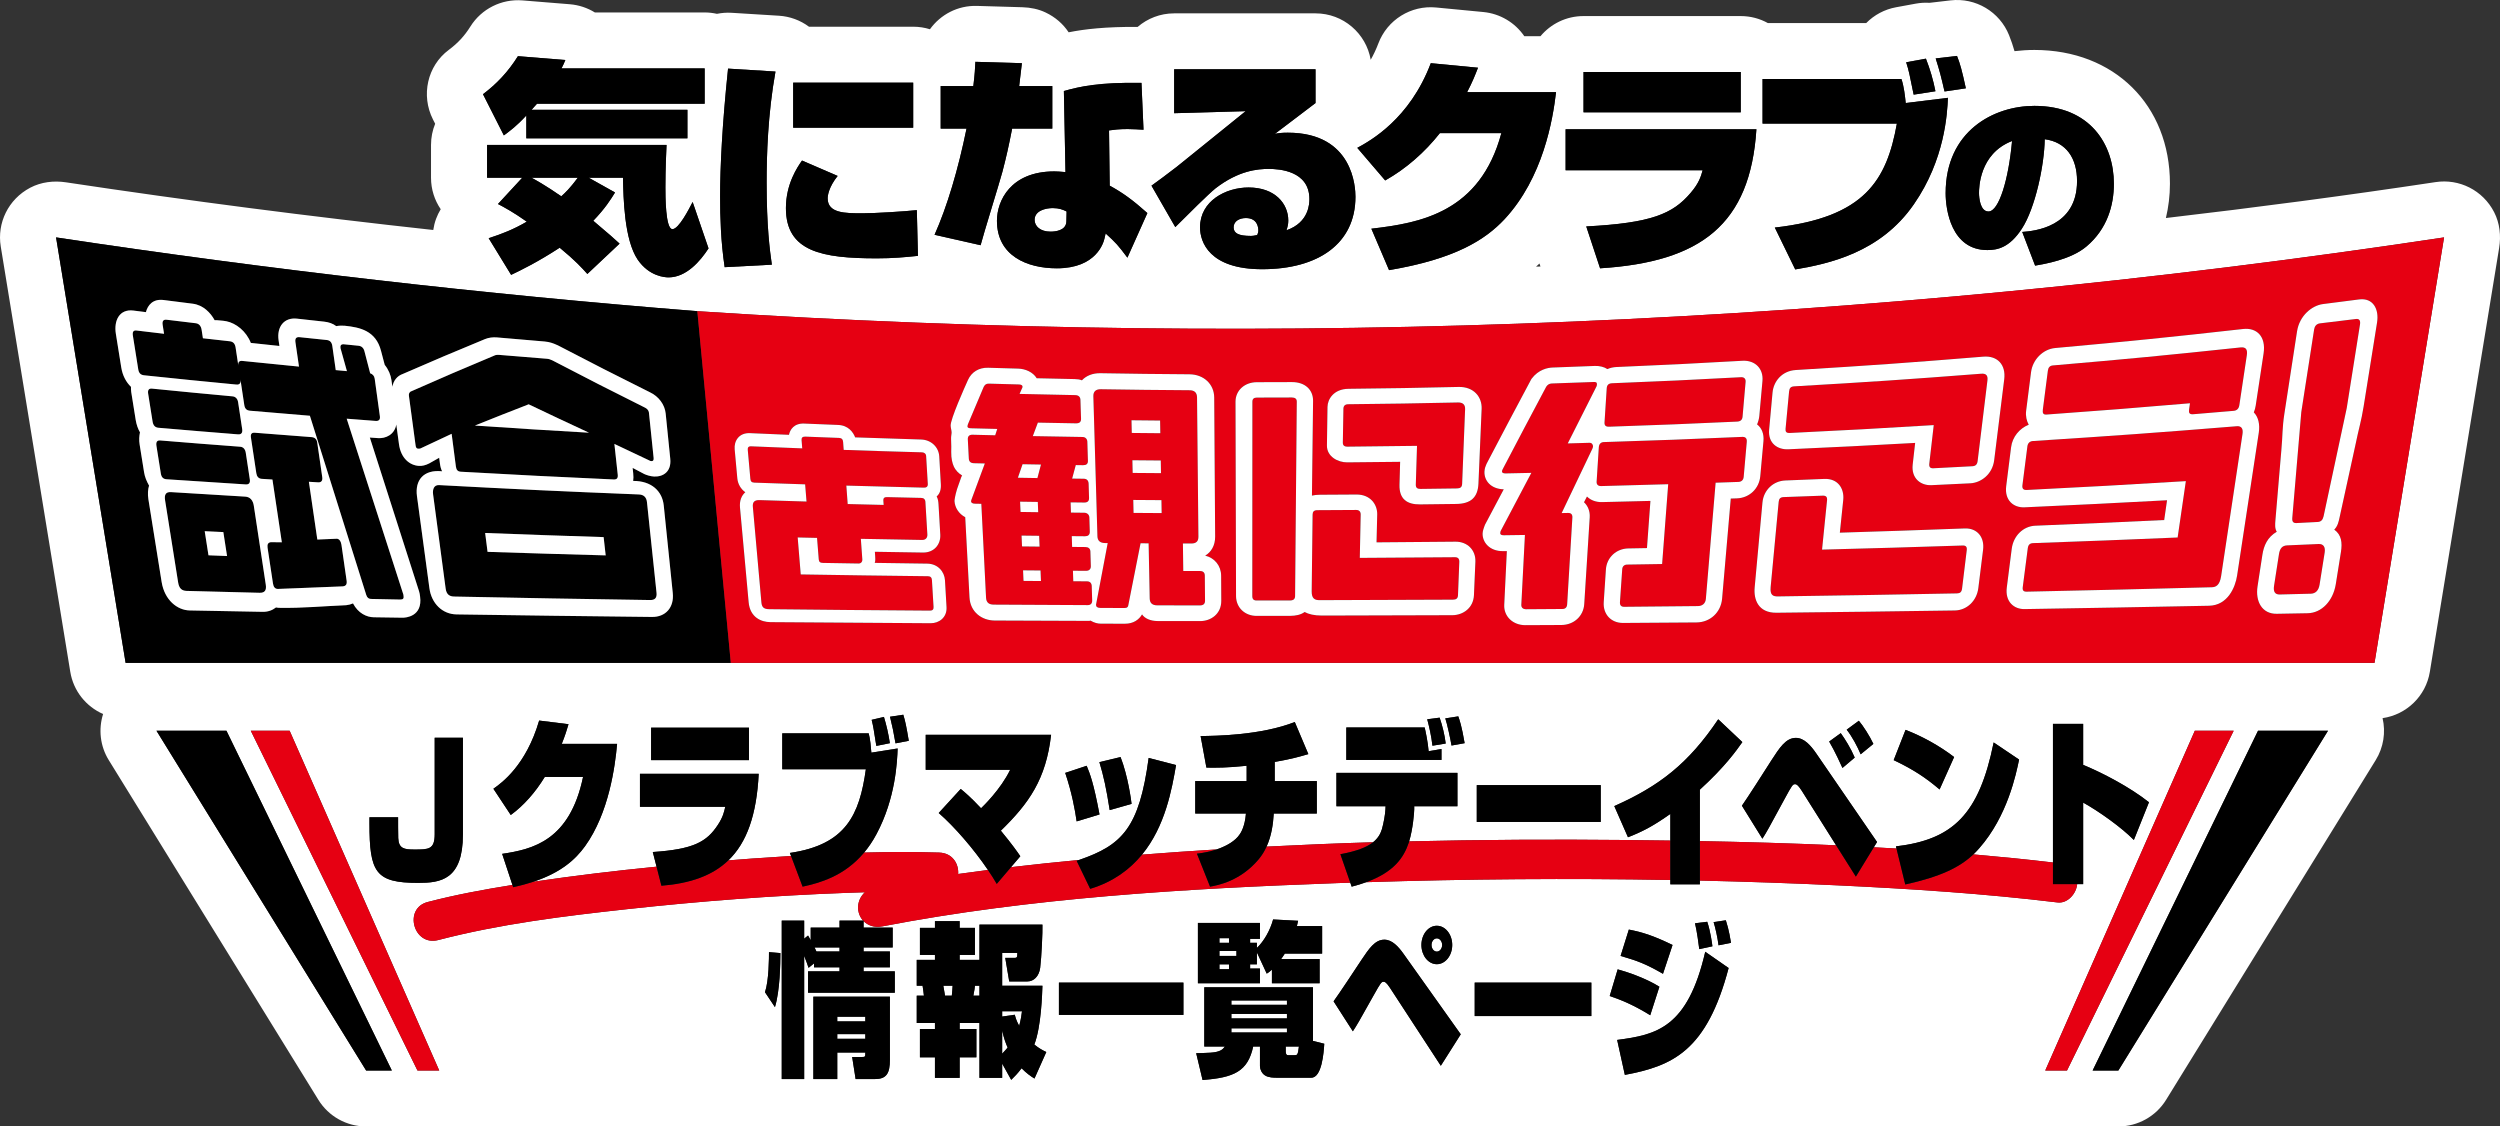
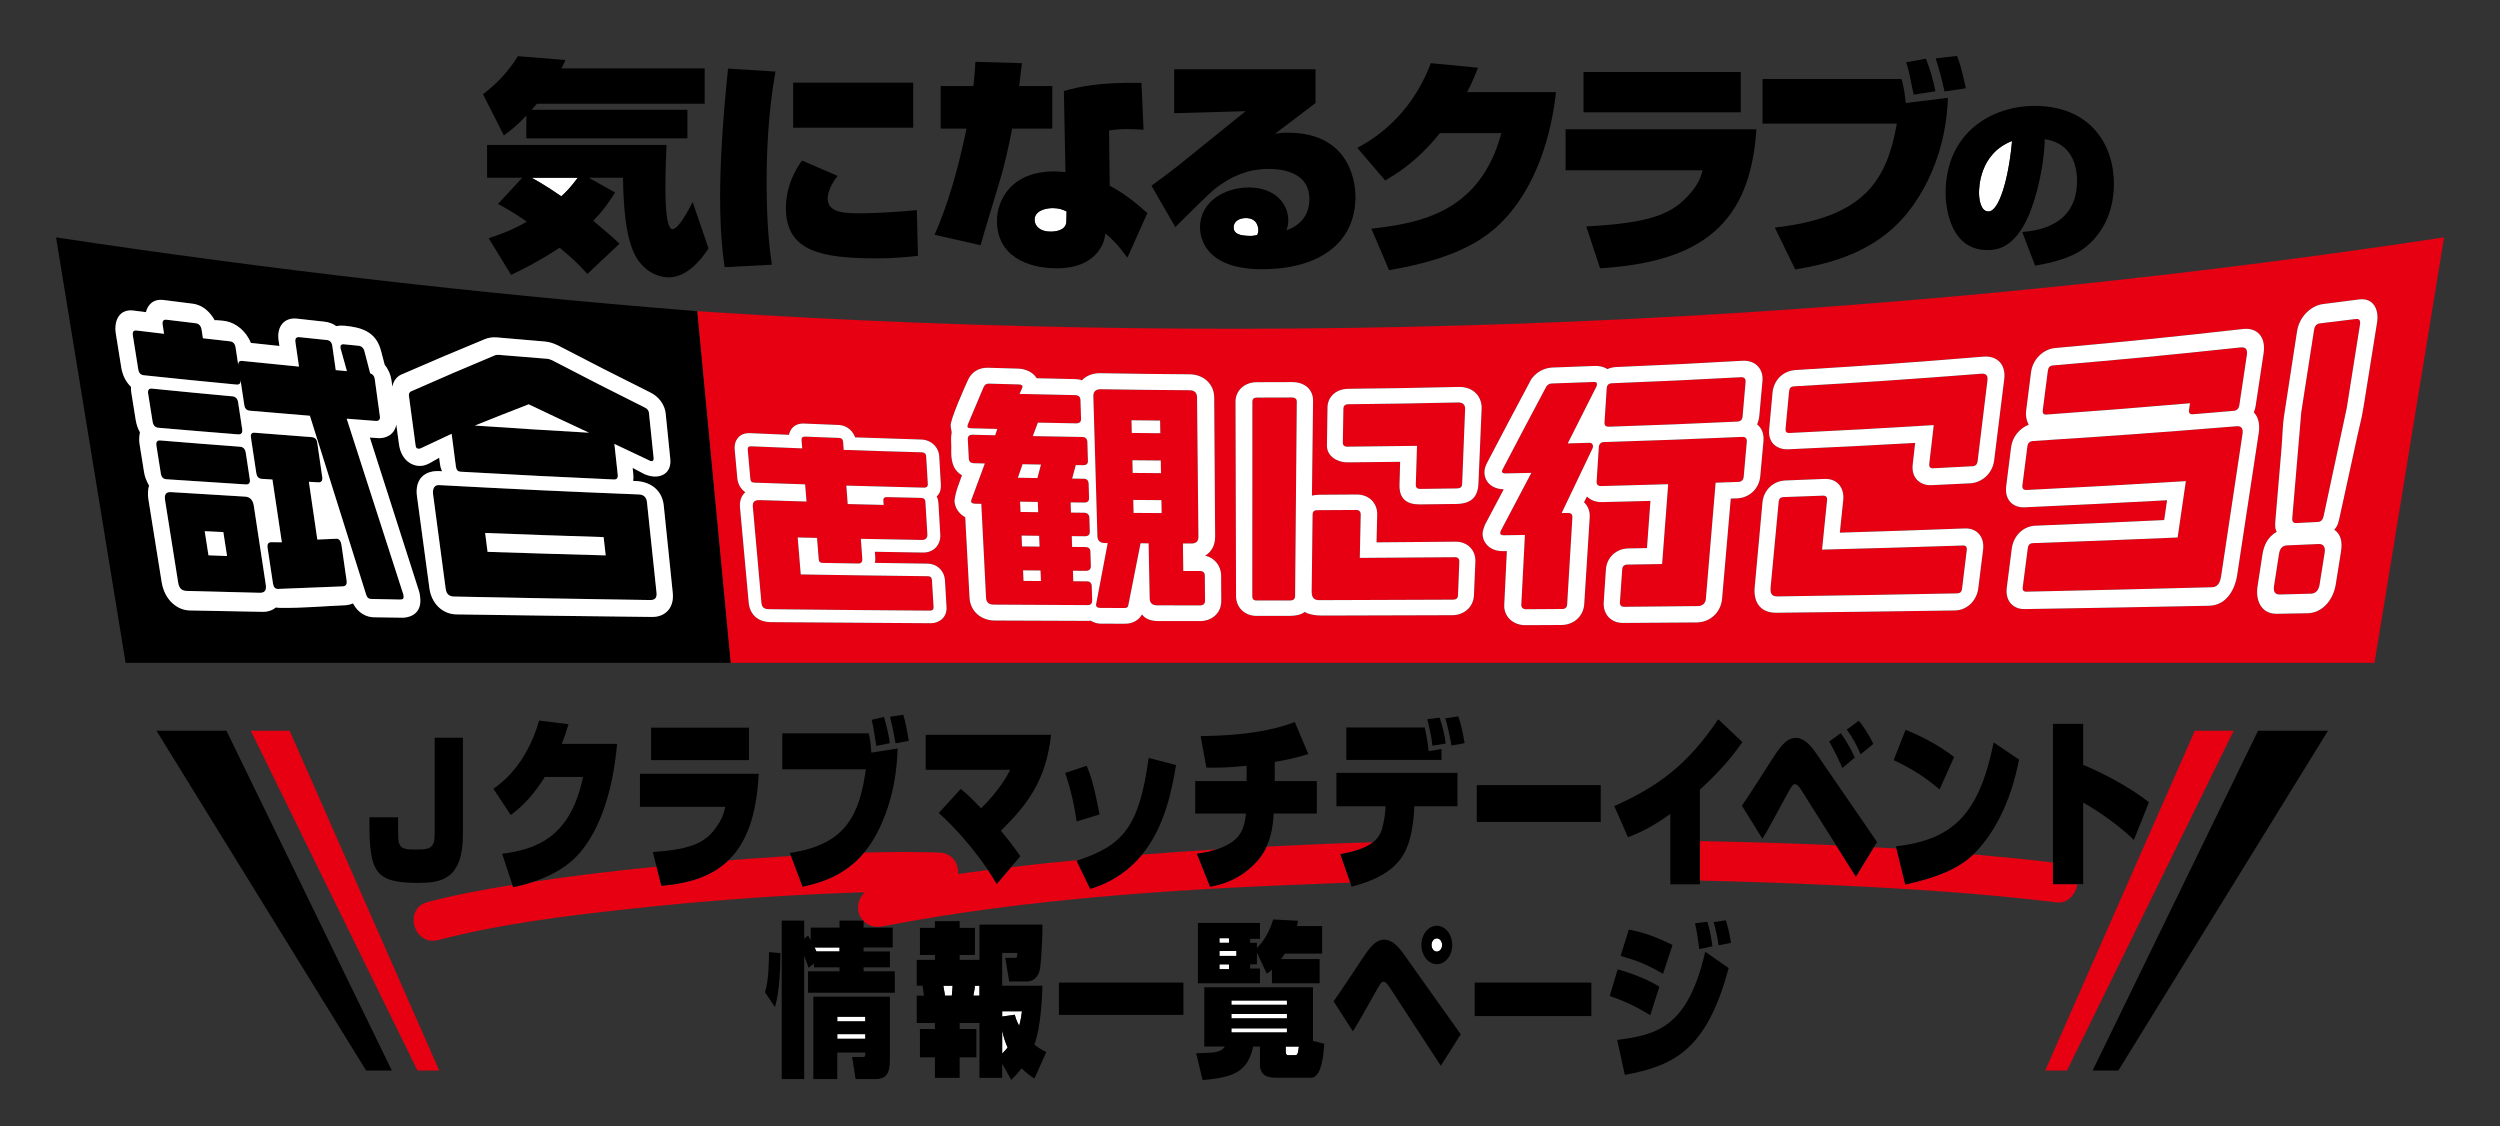
<svg xmlns="http://www.w3.org/2000/svg" width="344" height="155" viewBox="0 0 344 155" fill="none">
  <rect x="0" y="0" width="344" height="155" fill="#333333" stroke="none" />
  <g clip-path="url(#clip0_67_20040)">
    <path d="M77.23 27.012C77.761 26.545 78.385 25.953 79.509 24.457H73.14C73.764 24.8 75.169 25.579 77.23 27.012Z" fill="white" />
    <path d="M142.362 30.253C142.362 31.125 143.143 31.873 144.548 31.873C145.172 31.873 146.702 31.748 146.733 30.471L146.764 29.1C146.265 28.851 145.734 28.633 144.86 28.633C143.892 28.633 142.362 28.975 142.362 30.253Z" fill="white" />
    <path d="M171.431 30.003C170.588 30.003 169.745 30.408 169.745 31.28C169.745 32.091 170.401 32.464 172.149 32.464C172.368 32.464 172.555 32.433 172.992 32.34C173.086 32.122 173.148 31.935 173.148 31.717C173.148 31.405 173.086 30.003 171.431 30.003Z" fill="white" />
    <path d="M273.612 29.1C275.061 29.1 276.385 24.663 276.859 19.404C272.313 21.149 272.313 25.959 272.313 26.558C272.313 27.255 272.488 29.1 273.612 29.1Z" fill="white" />
    <path d="M177.083 141.499H169.44V142.068H177.083V141.499Z" fill="white" />
    <path d="M177.083 139.515H169.44V140.131H177.083V139.515Z" fill="white" />
    <path d="M177.083 137.668H169.44V138.26H177.083V137.668Z" fill="white" />
    <path d="M176.918 144.668C176.918 145.017 177.015 145.192 177.21 145.192H178.143C178.472 145.192 178.6 145.192 178.728 144.006H176.918V144.668Z" fill="white" />
    <path d="M169.11 132.696H167.794V133.358H169.11V132.696Z" fill="white" />
    <path d="M169.11 129.094H167.794V129.733H169.11V129.094Z" fill="white" />
    <path d="M198.439 130.029C198.439 129.527 198.109 129.117 197.707 129.117C197.305 129.117 196.976 129.527 196.976 130.029C196.976 130.53 197.305 130.941 197.707 130.941C198.109 130.941 198.439 130.53 198.439 130.029Z" fill="white" />
    <path d="M137.9 139.879L139.637 139.628C139.746 140.062 139.856 140.449 140.24 141.156C140.496 140.199 140.569 139.628 140.624 139.15H137.9V139.879Z" fill="white" />
    <path d="M170.134 130.849H167.794V131.534H170.134V130.849Z" fill="white" />
    <path d="M119.067 139.902H115.209V140.54H119.067V139.902Z" fill="white" />
-     <path d="M343.199 29.206C341.634 26.146 338.363 24.57 335.149 25.056C322.81 26.921 310.431 28.552 298.028 30C298.383 28.493 298.584 26.92 298.584 25.286C298.584 14.444 290.914 6.873 279.931 6.873C278.984 6.873 278.079 6.939 277.197 7.039C276.978 6.276 276.745 5.587 276.448 4.846C275.154 1.616 271.849 -0.352 268.387 0.052L265.502 0.389C264.883 0.348 264.246 0.384 263.611 0.501L260.895 0.999C259.319 1.288 257.888 2.057 256.785 3.178H243.265C242.158 2.564 240.884 2.212 239.528 2.212H217.892C215.509 2.212 213.38 3.291 211.966 4.985H209.747C208.461 3.099 206.397 1.875 204.11 1.655L197.616 1.032C194.144 0.693 190.887 2.729 189.66 5.981C189.345 6.816 188.988 7.555 188.609 8.224C187.984 4.599 184.827 1.838 181.016 1.838H161.565C159.643 1.838 157.89 2.544 156.539 3.704C152.169 3.669 149.253 4.002 147.045 4.445C146.298 3.317 145.238 2.365 143.865 1.714C142.876 1.244 141.782 1.028 140.687 0.996L134.439 0.813C131.768 0.734 129.405 2.018 127.959 4.025C127.232 3.799 126.459 3.676 125.657 3.676H111.316C110.127 2.791 108.693 2.258 107.184 2.164L100.658 1.76C99.969 1.717 99.298 1.774 98.651 1.904C98.106 1.783 97.543 1.713 96.962 1.713H81.853C80.827 1.08 79.653 0.686 78.417 0.585L71.892 0.056C69.012 -0.173 66.249 1.212 64.722 3.655C63.915 4.947 63.002 5.933 61.753 6.863C58.786 9.073 57.906 13.136 59.576 16.434L59.878 17.031C59.511 17.929 59.308 18.911 59.308 19.94V24.457C59.308 26.062 59.8 27.553 60.643 28.787C60.393 29.199 60.179 29.638 60.009 30.097C59.821 30.603 59.695 31.123 59.617 31.647C42.7 29.797 25.797 27.611 9.07 25.086C7.395 24.833 5.658 25.041 4.16 25.828C1.118 27.428 -0.423 30.704 0.101 33.905L9.671 92.446C10.103 95.088 11.855 97.227 14.186 98.249C13.525 100.352 13.776 102.664 14.961 104.584L43.81 151.339C45.214 153.614 47.7 155 50.378 155H291.485C294.163 155 296.649 153.614 298.053 151.339L326.902 104.584C327.98 102.836 328.293 100.761 327.842 98.816C331.128 98.342 333.798 95.798 334.346 92.446L343.881 34.121C344.154 32.451 343.97 30.712 343.199 29.206ZM279.931 14.569C287.649 14.569 290.871 19.903 290.871 25.286C290.871 28.252 289.947 31.517 287.1 33.91C284.952 35.73 281.305 36.328 280.031 36.552L278.258 31.916C279.906 31.791 285.801 31.268 285.801 24.912C285.801 21.772 284.327 19.554 281.355 19.155C281.305 22.719 280.056 28.626 278.208 31.467C276.51 34.084 274.836 34.408 273.462 34.408C268.467 34.408 267.718 28.8 267.718 26.582C267.718 18.033 274.336 14.569 279.931 14.569ZM269.283 7.696C269.721 8.787 269.97 9.721 270.501 12.151L267.566 12.587C267.129 10.656 266.879 9.69 266.349 8.039L269.283 7.696ZM265.006 8.07C265.568 9.503 266.005 10.968 266.317 12.557L263.32 13.024C262.727 10.095 262.664 9.752 262.29 8.569L265.006 8.07ZM242.527 10.874H261.634C261.978 11.84 262.133 13.242 262.228 14.177L268.034 13.46C267.941 15.578 267.628 21.934 263.351 28.103C258.731 34.801 251.581 36.296 247.023 37.075L244.213 31.311C256.608 29.91 259.605 24.8 261.01 17.012H242.527L242.527 10.874ZM217.892 9.908H239.528V15.454H217.892V9.908ZM215.426 17.791H241.682C240.839 30.876 234.064 36.047 220.171 36.919L218.267 31.156C227.227 30.689 230.162 29.442 232.628 26.545C233.814 25.174 234.064 24.208 234.283 23.43H215.426V17.791ZM196.878 8.693L203.372 9.316C202.997 10.282 202.623 11.248 201.873 12.681H214.112C213.675 16.451 212.332 24.457 207.025 30.159C204.371 32.994 200.218 35.642 191.133 37.169L188.698 31.467C195.442 30.688 203.653 29.224 206.587 18.32H198.127C196.035 20.968 193.475 23.211 190.602 24.831L186.762 20.345C188.542 19.379 193.974 16.388 196.878 8.693ZM211.968 36.671C211.766 36.679 211.564 36.685 211.361 36.693C211.518 36.548 211.678 36.406 211.831 36.257L211.968 36.671ZM161.565 15.578V9.534H181.016V14.177C180.142 14.831 176.239 17.821 175.427 18.414C175.896 18.32 176.364 18.258 177.207 18.258C186.261 18.258 186.511 25.891 186.511 27.075C186.511 33.523 181.391 37.044 173.679 37.044C166.404 37.044 165.124 33.306 165.124 31.28C165.124 27.636 168.684 25.797 171.806 25.797C175.458 25.797 177.269 28.04 177.269 30.346C177.269 30.845 177.176 31.187 177.02 31.686C180.173 30.595 180.173 27.916 180.173 27.387C180.173 23.492 175.989 23.243 174.585 23.243C173.055 23.243 170.432 23.461 167.247 25.922C166.28 26.701 163.532 29.442 161.721 31.25L158.443 25.548C159.349 24.894 160.379 24.146 161.909 22.962C163.407 21.779 170.026 16.389 171.4 15.298L161.565 15.578ZM146.39 12.525C148.607 11.902 151.198 11.31 157.067 11.404L157.349 17.853C156.724 17.821 155.974 17.759 155.163 17.759C153.945 17.759 153.29 17.853 152.603 17.947L152.696 25.548C154.476 26.514 155.85 27.511 157.879 29.318L155.131 35.455C153.82 33.711 153.602 33.462 152.134 32.122L151.978 32.807C151.853 33.368 150.885 36.919 145.422 36.919C141.332 36.919 137.179 35.206 137.179 30.377C137.179 27.636 139.053 23.585 145.078 23.585C145.484 23.585 145.828 23.617 146.608 23.679L146.39 12.525ZM129.437 17.697V11.839H133.932C134.151 10.002 134.151 9.596 134.214 8.506L140.614 8.693C140.52 9.441 140.489 9.69 140.239 11.84H144.798V17.697H139.271C138.803 20.096 138.46 21.623 137.929 23.648C137.492 25.268 135.306 32.277 134.932 33.742L128.594 32.309C130.311 28.477 131.841 23.336 132.996 17.697L129.437 17.697ZM109.141 11.372H125.657V17.572H109.141V11.372ZM110.359 22.09L115.26 24.208C114.042 25.735 113.887 26.888 113.887 27.292C113.887 29.349 116.29 29.349 118.694 29.349C120.381 29.349 124.439 29.1 126.156 28.913L126.312 35.206C124.533 35.393 122.878 35.548 120.661 35.548C113.075 35.548 108.142 34.614 108.142 28.632C108.142 25.268 109.765 22.931 110.359 22.09ZM100.18 9.441L106.706 9.846C105.644 15.734 105.488 21.436 105.488 25.112C105.488 31.218 105.925 34.427 106.206 36.421L99.712 36.764C99.181 33.212 99.088 29.879 99.088 27.043C99.088 22.993 99.369 17.199 100.18 9.441ZM97.493 34.178C96.369 35.922 94.433 38.166 91.998 38.166C91.498 38.166 89.344 38.041 87.752 35.736C85.879 32.963 85.785 27.23 85.722 24.457H81.008L84.63 26.483C84.037 27.448 83.256 28.694 81.632 30.377C84.005 32.371 84.505 32.838 85.254 33.523L80.82 37.698C80.071 36.857 79.135 35.829 77.012 34.084C74.015 36.047 71.579 37.231 70.33 37.823L67.24 32.776C69.081 32.184 70.674 31.561 72.485 30.502C70.58 29.162 69.519 28.601 68.52 28.071L71.86 24.457H67.021V19.94H91.717C91.56 23.274 91.56 25.205 91.56 25.766C91.56 26.919 91.56 31.529 92.529 31.529C93.402 31.529 94.807 28.757 95.307 27.791L97.493 34.178ZM71.267 7.728L77.792 8.257C77.605 8.725 77.543 8.849 77.261 9.41H96.962V14.27H73.89C73.765 14.394 73.234 14.986 73.14 15.111H94.589V19.037H72.422V15.89C71.111 17.323 70.174 18.008 69.331 18.631L66.459 12.961C68.363 11.528 69.924 9.877 71.267 7.728ZM50.378 147.303L21.529 100.548H31.157L53.918 147.303H50.378ZM57.443 147.303L34.507 100.548H39.854L60.438 147.303H57.443ZM50.835 113.282V112.453H54.779C54.779 112.905 54.779 114.912 54.799 115.314C54.857 116.769 55.615 116.894 57.014 116.894C58.977 116.894 59.812 116.894 59.812 114.787V101.515H63.698V114.812C63.698 121.085 60.608 121.485 57.538 121.485C51.67 121.485 50.835 120.056 50.835 113.282ZM106.633 138.58L105.262 136.527C105.811 134.908 105.811 131.716 105.811 131.01L107.383 131.145C107.383 132.56 107.329 136.3 106.633 138.58ZM122.45 145.83C122.45 147.632 122.011 148.475 120.438 148.475H117.732L117.257 145.443H118.61C119.067 145.443 119.067 145.398 119.067 144.827H115.209V148.475H111.918V137.143H122.45L122.45 145.83ZM142.343 148.408C141.831 148.088 141.264 147.701 140.569 146.994C140.039 147.701 139.564 148.179 139.143 148.59L137.9 146.355V148.316H134.773V140.769H132.049V141.59H134.352V145.489H132.049V148.316H128.648V145.489H126.582V141.59H128.648V140.769H126.143V137.006H127.13C127.112 136.687 126.965 135.797 126.947 135.638H126.143V132.081H128.648V131.397H126.582V127.679H128.648V126.745H132.048V127.679H134.151V131.397H132.048V132.081H134.773V127.223H143.439C143.476 128.204 143.311 131.762 143.129 133.175C142.964 134.361 142.233 135.045 141.373 135.045H138.869L138.32 131.807H139.527C139.929 131.807 139.984 131.784 139.984 131.123H137.899V135.638H143.439C143.403 136.641 143.293 141.202 142.324 143.732C142.964 144.257 143.494 144.531 143.97 144.759L142.343 148.408ZM162.839 139.651H145.707V135.205H162.839V139.651ZM180.428 148.293H175.693C175.327 148.293 174.541 148.293 174.066 147.975C173.59 147.678 173.37 147.085 173.37 146.698V144.006H172.438C171.689 147.45 169.787 148.271 165.472 148.613L164.594 144.918C165.143 144.918 165.6 144.896 166.569 144.85C167.959 144.759 168.27 144.371 168.544 144.006H165.71V135.844H180.666V143.232L182.22 143.619C182.147 144.827 181.891 148.293 180.428 148.293ZM172.95 129.733V130.439C173.938 129.481 174.76 128.044 175.181 126.517L178.618 126.699C178.545 127.064 178.527 127.11 178.454 127.429H181.927V131.214H176.79C176.607 131.51 176.442 131.739 176.278 131.966H181.581V135.297H175.016V133.426C174.632 133.768 174.523 133.837 174.303 133.973L172.95 131.054V132.696H172.018V133.267H173.371V135.297H164.832V126.996H173.371V129.185H172.018V129.733H172.95ZM198.256 146.651L191.235 135.888C190.723 135.114 190.522 135.091 190.394 135.091C190.083 135.091 190.009 135.182 189.022 136.938C186.956 140.631 186.718 141.043 186.152 141.908L183.501 137.781C184.25 136.756 186.407 133.495 187.322 132.104C188.364 130.554 189.187 129.299 190.485 129.299C191.564 129.299 192.423 130.257 193.136 131.26L200.999 142.32L198.256 146.651ZM195.586 130.029C195.586 128.569 196.537 127.384 197.707 127.384C198.877 127.384 199.828 128.569 199.828 130.029C199.828 131.488 198.877 132.674 197.707 132.674C196.537 132.674 195.586 131.488 195.586 130.029ZM218.971 139.81H202.918V135.205H218.971V139.81ZM228.333 135.775L227.071 139.697C224.713 138.238 222.976 137.554 221.495 137.052L222.592 133.381C224.036 133.768 226.614 134.68 228.333 135.775ZM222.994 131.534L224.128 127.908C226.157 128.296 227.748 128.865 230.143 130.029L228.827 133.996C226.523 132.674 225.426 132.24 222.994 131.534ZM223.579 147.906L222.519 143.094C227.949 142.388 232.228 141.43 234.641 130.963L237.859 133.199C234.842 144.645 230.125 146.675 223.579 147.906ZM233.233 127.041L234.915 126.836C235.354 128.113 235.592 129.868 235.628 130.211L233.818 130.598C233.745 130.029 233.507 128.159 233.233 127.041ZM236.47 130.074C236.323 128.912 236.031 127.657 235.793 126.882L237.475 126.631C237.914 127.953 238.133 129.412 238.188 129.733L236.47 130.074ZM233.9 121.167V121.68H229.839V121.087C215.887 120.835 201.926 120.947 187.984 121.391C187.381 121.61 186.723 121.817 185.99 122.005L185.8 121.46C185.225 121.479 184.648 121.493 184.073 121.514C163.093 122.275 141.896 123.514 121.417 127.468C120.306 127.683 119.415 127.344 118.829 126.744V127.635H122.833V130.371H118.829V130.918H122.45V133.107H118.829V133.655H123.126V136.596H111.187V133.655H115.52V133.107H112.009V132.56L111.259 133.175C111.095 132.696 110.949 132.263 110.656 131.534V148.475H107.566V126.676H110.656V129.162L111.187 128.729C111.314 128.934 111.387 129.071 111.552 129.368V127.635H115.52V126.676H118.759C117.832 125.651 117.771 123.934 119.008 122.775C118.114 122.802 117.22 122.83 116.327 122.864C106.297 123.239 96.275 124.009 86.299 125.1C77.594 126.053 68.791 127.136 60.297 129.352C56.9 130.238 55.465 124.999 58.85 124.116C62.686 123.115 66.593 122.394 70.509 121.769L69.096 117.489C73.293 116.863 78.404 115.683 80.23 106.902H74.964C73.662 109.034 72.069 110.841 70.281 112.145L67.892 108.533C68.999 107.755 72.38 105.346 74.187 99.148L78.228 99.651C77.996 100.429 77.762 101.206 77.296 102.36H84.913C84.641 105.396 83.805 111.844 80.502 116.436C79.149 118.306 77.167 120.075 73.387 121.329C79.017 120.49 84.673 119.814 90.34 119.254L89.826 117.239C95.402 116.862 97.228 115.858 98.764 113.525C99.502 112.422 99.657 111.643 99.793 111.016H88.058V106.475H104.398C104.116 112.145 102.753 115.957 100.218 118.39C101.314 118.307 102.409 118.211 103.505 118.134C105.283 118.01 107.064 117.892 108.847 117.782L108.69 117.364C116.403 116.235 118.269 112.121 119.143 105.848H107.64V100.905H119.531C119.745 101.683 119.842 102.812 119.901 103.565L123.515 102.988C123.456 104.693 123.262 109.812 120.6 114.779C120.08 115.755 119.507 116.589 118.903 117.312C122.349 117.217 125.796 117.2 129.234 117.314C131.072 117.375 131.937 118.86 131.845 120.261C133.209 120.067 134.575 119.883 135.942 119.709C134.011 116.851 131.313 113.725 129.165 111.869L132.197 108.557C132.741 109.009 133.538 109.661 134.995 111.217C135.228 110.991 137.715 108.608 138.997 105.924H127.378V101.106H144.632C143.933 107.228 141.582 110.539 137.715 114.303C139.269 116.185 139.95 117.164 140.397 117.816L139.116 119.321C142.227 118.954 145.344 118.627 148.462 118.333C154.42 116.301 156.758 113.905 158.056 104.292L161.825 105.271C161.249 108.592 160.346 113.69 157.138 117.599C160.557 117.331 163.978 117.091 167.402 116.881C168.854 116.395 169.994 115.681 170.566 114.831C170.702 114.655 171.305 113.751 171.441 111.945H164.465V107.479H171.537V105.371C168.915 105.647 167.341 105.647 166 105.623L165.203 101.282C167.302 101.257 173.5 101.182 178.163 99.35L180.028 103.765C178.979 104.067 177.852 104.418 175.404 104.844V107.479H181.194V111.945H175.268C175.185 113.34 174.974 114.977 174.28 116.493C179.162 116.245 184.046 116.039 188.933 115.893C189.552 115.398 189.933 114.814 190.149 114.103C190.401 113.249 190.615 111.945 190.635 111.393L190.654 110.941H183.892V106.35H200.544V110.941H194.598V111.368C194.598 111.808 194.411 114.098 193.899 115.771C203.847 115.538 213.798 115.484 223.739 115.585C225.771 115.606 227.805 115.634 229.839 115.664V111.995C227.565 113.6 226.128 114.379 224.009 115.206L222.125 110.916C228.343 108.156 232.345 105.046 236.426 98.974L239.748 102.11C238.951 103.238 237.397 105.472 233.9 108.658V115.735C240.148 115.853 246.402 116.03 252.651 116.315L247.906 108.783C247.362 107.93 247.148 107.905 247.012 107.905C246.681 107.905 246.604 108.006 245.555 109.938C243.359 114.002 243.107 114.454 242.504 115.408L239.687 110.866C240.483 109.737 242.776 106.15 243.747 104.618C244.855 102.913 245.73 101.533 247.109 101.533C248.256 101.533 249.169 102.586 249.926 103.69L258.281 115.858L257.836 116.586C258.876 116.644 259.916 116.692 260.955 116.757L260.882 116.461C268.751 115.533 272.326 112.046 274.328 102.16L277.825 104.519C277.437 106.4 276.252 112.296 272.327 116.737C272.077 117.023 271.814 117.298 271.535 117.563C275.192 117.883 278.844 118.245 282.486 118.678V99.601H286.644V105.246C289.248 106.325 292.998 108.257 295.698 110.389L293.619 115.583C291.89 113.826 288.743 111.594 286.644 110.44V121.654H285.819C285.709 122.947 284.512 124.347 283.12 124.178C273.08 122.963 262.971 122.304 252.872 121.826C246.553 121.527 240.227 121.313 233.9 121.167ZM89.592 104.593V100.127H103.058V104.593H89.592ZM119.939 99.049L121.63 98.647C121.979 99.801 122.251 100.98 122.446 102.26L120.581 102.637C120.211 100.278 120.173 100.002 119.939 99.049ZM122.465 98.622L124.292 98.346C124.564 99.224 124.719 99.977 125.049 101.933L123.223 102.285C122.951 100.73 122.796 99.951 122.465 98.622ZM151.294 112.07L148.146 113.023C147.913 111.393 147.485 109.06 146.572 106.35L149.526 105.371C149.992 106.5 150.478 107.73 151.294 112.07ZM151.275 104.869L154.189 104.167C155.219 106.826 155.646 110.088 155.704 110.614L152.693 111.468C152.226 108.457 151.857 106.802 151.275 104.869ZM198.931 102.31L197.104 102.611C196.968 101.332 196.638 99.901 196.385 98.973L198.096 98.748C198.484 99.901 198.776 101.081 198.931 102.31ZM198.872 98.848L200.66 98.571C200.835 99.073 201.127 99.876 201.534 102.26L199.727 102.586C199.611 101.808 199.106 99.501 198.872 98.848ZM196.58 103.364L198.348 103.063V104.568H185.252V100.102H196.036C196.153 100.604 196.483 102.134 196.58 103.364ZM203.202 113.098V108.031H220.262V113.098H203.202ZM255.211 104.242L253.521 105.672C253.307 105.196 252.53 103.464 251.694 102.034L253.288 100.88C253.87 101.683 254.667 102.962 255.211 104.242ZM254.104 100.403L255.775 99.174C256.357 99.852 257.29 101.307 257.776 102.36L256.028 103.791C255.6 102.762 254.862 101.356 254.104 100.403ZM260.571 104.593L262.203 100.428C264.418 101.281 266.828 102.586 268.887 104.167L266.885 108.632C264.943 106.977 263.252 105.873 260.571 104.593ZM284.42 147.303H281.424L302.009 100.548H307.356L284.42 147.303ZM291.485 147.303H287.945L310.706 100.548H320.334L291.485 147.303ZM326.734 91.207C251.341 91.207 175.949 91.207 100.557 91.207C72.799 91.207 45.041 91.207 17.283 91.207C14.093 71.693 10.903 52.179 7.713 32.665C37.053 37.099 66.371 40.472 95.953 42.817C176.491 48.109 256.501 44.729 336.304 32.665C333.114 52.179 329.924 71.693 326.734 91.207Z" fill="white" />
    <path d="M112.338 130.918H115.52V130.371H112.083L112.338 130.918Z" fill="white" />
    <path d="M119.067 142.297H115.209V142.935H119.067V142.297Z" fill="white" />
    <path d="M133.932 137.006H134.773V135.638H134.151C134.133 135.866 134.078 136.322 133.932 137.006Z" fill="white" />
    <path d="M137.9 144.987C138.393 144.462 138.539 144.28 138.65 144.144C138.375 143.528 138.137 142.867 137.9 141.817V144.987Z" fill="white" />
    <path d="M130.037 137.006H130.97C131.025 136.574 131.061 135.935 131.08 135.638H129.8C129.891 136.14 129.983 136.687 130.037 137.006Z" fill="white" />
    <path d="M72.422 15.89V19.037H94.589V15.111H73.14C73.234 14.987 73.765 14.395 73.89 14.27H96.962V9.41H77.261C77.543 8.849 77.605 8.725 77.792 8.257L71.267 7.728C69.924 9.877 68.363 11.528 66.459 12.962L69.331 18.632C70.174 18.009 71.111 17.323 72.422 15.89Z" fill="black" />
    <path d="M92.529 31.529C91.561 31.529 91.561 26.919 91.561 25.766C91.561 25.205 91.561 23.274 91.717 19.94H67.021V24.457H71.86L68.52 28.072C69.519 28.601 70.58 29.162 72.485 30.502C70.674 31.561 69.082 32.184 67.24 32.776L70.33 37.823C71.579 37.231 74.015 36.047 77.012 34.085C79.135 35.829 80.071 36.858 80.821 37.699L85.254 33.523C84.505 32.838 84.005 32.371 81.633 30.377C83.256 28.695 84.037 27.448 84.63 26.483L81.008 24.458H85.722C85.785 27.23 85.879 32.963 87.752 35.736C89.344 38.041 91.499 38.166 91.998 38.166C94.433 38.166 96.369 35.923 97.493 34.178L95.307 27.791C94.808 28.757 93.402 31.529 92.529 31.529ZM77.23 27.012C75.169 25.579 73.765 24.8 73.14 24.457H79.509C78.385 25.953 77.761 26.545 77.23 27.012Z" fill="black" />
    <path d="M106.206 36.421C105.925 34.427 105.488 31.218 105.488 25.112C105.488 21.436 105.644 15.734 106.706 9.846L100.18 9.441C99.369 17.199 99.088 22.993 99.088 27.043C99.088 29.879 99.181 33.212 99.712 36.764L106.206 36.421Z" fill="black" />
    <path d="M120.661 35.549C122.878 35.549 124.533 35.393 126.312 35.206L126.156 28.913C124.439 29.1 120.381 29.349 118.694 29.349C116.29 29.349 113.887 29.349 113.887 27.292C113.887 26.888 114.042 25.735 115.26 24.208L110.358 22.09C109.765 22.931 108.142 25.268 108.142 28.633C108.142 34.614 113.075 35.549 120.661 35.549Z" fill="black" />
    <path d="M125.657 11.372H109.141V17.572H125.657V11.372Z" fill="black" />
    <path d="M137.179 30.377C137.179 35.206 141.332 36.919 145.422 36.919C150.885 36.919 151.854 33.368 151.978 32.807L152.134 32.122C153.602 33.461 153.82 33.711 155.131 35.455L157.879 29.317C155.85 27.511 154.476 26.514 152.696 25.548L152.603 17.946C153.29 17.852 153.945 17.759 155.163 17.759C155.974 17.759 156.724 17.821 157.349 17.852L157.067 11.403C151.198 11.31 148.607 11.902 146.39 12.525L146.609 23.679C145.828 23.616 145.484 23.585 145.079 23.585C139.053 23.585 137.179 27.636 137.179 30.377ZM146.764 29.1L146.733 30.471C146.702 31.748 145.172 31.873 144.548 31.873C143.143 31.873 142.362 31.125 142.362 30.253C142.362 28.975 143.892 28.633 144.86 28.633C145.734 28.633 146.265 28.851 146.764 29.1Z" fill="black" />
    <path d="M134.931 33.742C135.306 32.277 137.491 25.268 137.929 23.648C138.46 21.623 138.803 20.096 139.271 17.697H144.797V11.84H140.239C140.488 9.69 140.52 9.441 140.614 8.693L134.213 8.506C134.151 9.596 134.151 10.002 133.932 11.839H129.436V17.697H132.995C131.841 23.336 130.31 28.477 128.594 32.309L134.931 33.742Z" fill="black" />
    <path d="M158.443 25.548L161.721 31.249C163.532 29.442 166.28 26.701 167.247 25.922C170.432 23.46 173.055 23.242 174.585 23.242C175.989 23.242 180.173 23.492 180.173 27.386C180.173 27.916 180.173 30.595 177.02 31.685C177.176 31.187 177.269 30.844 177.269 30.346C177.269 28.04 175.458 25.797 171.806 25.797C168.684 25.797 165.124 27.635 165.124 31.28C165.124 33.305 166.405 37.044 173.679 37.044C181.391 37.044 186.511 33.523 186.511 27.074C186.511 25.891 186.261 18.258 177.207 18.258C176.364 18.258 175.896 18.32 175.428 18.413C176.239 17.821 180.142 14.83 181.016 14.176V9.534H161.565V15.578L171.4 15.298C170.026 16.388 163.407 21.778 161.909 22.962C160.379 24.146 159.349 24.894 158.443 25.548ZM172.992 32.34C172.555 32.433 172.368 32.464 172.149 32.464C170.401 32.464 169.745 32.091 169.745 31.28C169.745 30.409 170.588 30.003 171.431 30.003C173.086 30.003 173.148 31.405 173.148 31.717C173.148 31.935 173.086 32.122 172.992 32.34Z" fill="black" />
    <path d="M198.127 18.32H206.587C203.653 29.224 195.442 30.689 188.698 31.468L191.133 37.169C200.218 35.642 204.371 32.994 207.025 30.159C212.332 24.457 213.675 16.451 214.112 12.681H201.873C202.623 11.248 202.997 10.282 203.372 9.317L196.878 8.693C193.974 16.389 188.542 19.38 186.762 20.345L190.602 24.831C193.475 23.211 196.035 20.968 198.127 18.32Z" fill="black" />
    <path d="M232.628 26.545C230.162 29.442 227.227 30.688 218.267 31.156L220.171 36.919C234.064 36.047 240.839 30.876 241.682 17.791H215.426V23.43H234.283C234.064 24.208 233.814 25.174 232.628 26.545Z" fill="black" />
    <path d="M239.528 9.908H217.892V15.454H239.528V9.908Z" fill="black" />
    <path d="M266.317 12.556C266.005 10.968 265.568 9.503 265.006 8.07L262.29 8.569C262.664 9.752 262.727 10.095 263.32 13.024L266.317 12.556Z" fill="black" />
    <path d="M244.213 31.312L247.023 37.075C251.581 36.296 258.731 34.801 263.351 28.103C267.628 21.934 267.941 15.578 268.034 13.46L262.227 14.177C262.133 13.242 261.978 11.84 261.634 10.874H242.527V17.012H261.01C259.605 24.8 256.608 29.91 244.213 31.312Z" fill="black" />
    <path d="M270.501 12.151C269.97 9.722 269.72 8.787 269.283 7.696L266.349 8.039C266.879 9.69 267.129 10.656 267.566 12.587L270.501 12.151Z" fill="black" />
    <path d="M273.462 34.408C274.836 34.408 276.509 34.084 278.208 31.467C280.056 28.626 281.305 22.719 281.355 19.155C284.327 19.554 285.801 21.772 285.801 24.913C285.801 31.268 279.906 31.791 278.258 31.916L280.031 36.552C281.305 36.328 284.952 35.73 287.1 33.91C289.947 31.517 290.871 28.252 290.871 25.286C290.871 19.903 287.649 14.569 279.931 14.569C274.336 14.569 267.718 18.034 267.718 26.582C267.718 28.801 268.467 34.408 273.462 34.408ZM276.859 19.404C276.385 24.663 275.061 29.1 273.612 29.1C272.488 29.1 272.313 27.255 272.313 26.557C272.313 25.959 272.313 21.149 276.859 19.404Z" fill="black" />
    <path d="M33.809 66.656C34.247 66.683 34.45 66.469 34.374 65.965C34.151 64.498 34.04 63.765 33.818 62.298C33.741 61.794 33.46 61.502 33.06 61.471C28.65 61.139 26.446 60.965 22.039 60.606C21.6 60.57 21.445 60.838 21.528 61.358C21.768 62.872 21.889 63.63 22.129 65.144C22.212 65.665 22.448 65.914 22.925 65.947C27.278 66.241 29.454 66.383 33.809 66.656Z" fill="black" />
    <path d="M32.761 59.769C33.202 59.804 33.4 59.548 33.324 59.045C33.099 57.56 32.986 56.817 32.761 55.332C32.691 54.874 32.408 54.577 32.006 54.539C27.565 54.129 25.345 53.916 20.908 53.472C20.466 53.428 20.31 53.692 20.385 54.165C20.629 55.699 20.75 56.465 20.994 57.999C21.077 58.519 21.322 58.82 21.802 58.861C26.184 59.238 28.376 59.42 32.761 59.769Z" fill="black" />
    <path d="M34.923 69.586C34.812 68.853 34.425 68.376 33.751 68.336C29.657 68.097 27.61 67.972 23.519 67.715C22.805 67.67 22.595 68.078 22.715 68.835C23.434 73.359 23.794 75.621 24.512 80.145C24.64 80.95 25.006 81.29 25.671 81.308C29.693 81.415 31.704 81.468 35.727 81.568C36.432 81.586 36.689 81.227 36.571 80.448C35.912 76.103 35.582 73.931 34.923 69.586ZM28.685 76.409C28.478 75.082 28.375 74.419 28.167 73.092C29.193 73.141 29.706 73.166 30.732 73.214C30.936 74.532 31.038 75.191 31.242 76.509C30.219 76.469 29.708 76.449 28.685 76.409Z" fill="black" />
    <path d="M46.983 74.954C46.919 74.509 46.664 74.1 46.315 74.13C45.254 74.174 44.724 74.197 43.664 74.242C43.199 71.062 42.966 69.472 42.501 66.293C43.011 66.324 43.265 66.34 43.774 66.37C44.212 66.396 44.412 66.142 44.341 65.651C44.066 63.755 43.929 62.808 43.654 60.913C43.583 60.42 43.31 60.179 42.87 60.147C39.745 59.913 38.184 59.793 35.061 59.545C34.62 59.51 34.455 59.722 34.531 60.226C34.826 62.182 34.974 63.16 35.27 65.117C35.339 65.574 35.578 65.861 36.016 65.889C36.605 65.927 36.899 65.945 37.488 65.983C38.005 69.438 38.264 71.166 38.781 74.621C38.185 74.615 37.886 74.611 37.29 74.604C36.902 74.633 36.747 74.899 36.816 75.356C37.114 77.331 37.264 78.318 37.562 80.293C37.631 80.75 37.829 81.029 38.22 81.039C41.787 80.895 43.572 80.825 47.144 80.685C47.569 80.651 47.772 80.435 47.695 79.901C47.41 77.922 47.267 76.933 46.983 74.954Z" fill="black" />
    <path d="M62.73 64.192C62.792 64.663 62.98 64.886 63.419 64.91C71.823 65.382 76.026 65.594 84.436 65.974C84.876 65.994 85.054 65.798 85 65.306C84.815 63.617 84.723 62.772 84.539 61.083C86.462 62.001 87.421 62.455 89.336 63.355C89.465 63.442 89.585 63.447 89.665 63.451C89.866 63.461 89.97 63.303 89.94 63.019C89.68 60.516 89.551 59.265 89.291 56.762C89.261 56.477 89.033 56.222 88.737 56.083C83.678 53.555 81.132 52.259 76.01 49.589C75.711 49.442 75.502 49.385 75.216 49.362C72.609 49.157 71.306 49.052 68.7 48.833C68.456 48.812 68.176 48.831 67.988 48.94C63.407 50.86 61.134 51.834 56.621 53.828C56.316 53.931 56.229 54.181 56.27 54.485C56.636 57.205 56.819 58.565 57.185 61.285C57.226 61.589 57.324 61.724 57.524 61.737C57.604 61.742 57.724 61.75 57.838 61.714C59.556 60.9 60.417 60.496 62.145 59.695C62.379 61.494 62.496 62.393 62.73 64.192ZM72.743 55.633C76.077 57.225 77.738 58.006 81.048 59.541C74.765 59.178 71.625 58.981 65.347 58.556C68.292 57.373 69.771 56.789 72.743 55.633Z" fill="black" />
    <path d="M87.919 68.038C76.911 67.595 71.409 67.337 60.412 66.749C59.735 66.713 59.497 67.3 59.594 68.034L61.321 80.986C61.425 81.763 61.817 82.072 62.483 82.085C73.274 82.304 78.671 82.4 89.466 82.565C90.131 82.575 90.411 82.255 90.338 81.562C89.812 76.576 89.549 74.082 89.023 69.096C88.954 68.444 88.596 68.065 87.919 68.038ZM67.087 75.935C66.955 74.896 66.888 74.376 66.756 73.338C73.276 73.584 76.537 73.698 83.06 73.906C83.172 74.912 83.229 75.415 83.342 76.421C76.839 76.243 73.588 76.145 67.087 75.935Z" fill="black" />
    <path d="M50.935 51.361C50.627 50.174 50.472 49.58 50.163 48.391C50.056 47.905 49.775 47.618 49.328 47.574C48.531 47.496 48.133 47.456 47.337 47.376C46.93 47.335 46.799 47.539 46.849 47.893C47.204 49.165 47.382 49.8 47.736 51.069C47.121 51.013 46.813 50.984 46.198 50.926C46.01 49.598 45.915 48.934 45.727 47.606C45.657 47.119 45.417 46.833 44.969 46.786C43.474 46.632 42.726 46.554 41.23 46.395C40.743 46.344 40.579 46.591 40.65 47.084C40.846 48.428 40.944 49.1 41.14 50.444C38.016 50.14 36.455 49.984 33.334 49.662C32.889 49.616 32.728 49.87 32.797 50.328C32.645 49.321 32.569 48.818 32.417 47.812C32.334 47.262 32.056 47.007 31.61 46.958C30.134 46.795 29.397 46.713 27.921 46.546C27.85 46.084 27.815 45.852 27.743 45.39C27.658 44.835 27.372 44.528 26.925 44.475C25.334 44.287 24.538 44.191 22.947 43.997C22.46 43.938 22.302 44.195 22.382 44.71C22.459 45.198 22.497 45.441 22.574 45.929C21.067 45.752 20.314 45.663 18.807 45.481C18.361 45.427 18.197 45.639 18.288 46.209C18.581 48.049 18.727 48.969 19.021 50.809C19.104 51.331 19.343 51.589 19.825 51.64C24.898 52.172 27.436 52.427 32.513 52.914C32.957 52.957 33.164 52.751 33.081 52.203C33.294 53.612 33.4 54.316 33.613 55.725C33.689 56.227 33.925 56.474 34.406 56.516C37.699 56.801 39.346 56.94 42.641 57.208C45.788 67.175 47.34 72.106 50.398 81.871C50.533 82.271 50.748 82.408 51.06 82.415C52.656 82.448 53.454 82.465 55.051 82.497C55.481 82.506 55.575 82.334 55.532 82.028L55.502 81.808C52.429 72.23 50.87 67.393 47.704 57.612C49.296 57.737 50.092 57.798 51.684 57.919C52.126 57.952 52.337 57.751 52.27 57.27C51.986 55.206 51.843 54.173 51.558 52.108C51.504 51.714 51.271 51.478 50.935 51.361Z" fill="black" />
    <path d="M7.713 32.665C10.903 52.179 14.093 71.693 17.283 91.207C45.041 91.207 72.799 91.207 100.557 91.207C99.022 75.077 97.487 58.947 95.953 42.817C66.371 40.472 37.053 37.099 7.713 32.665ZM89.714 84.892C78.95 84.771 73.569 84.701 62.808 84.541C60.895 84.513 59.374 83.06 59.087 80.934C58.401 75.866 58.059 73.332 57.374 68.264C57.081 66.095 58.262 64.575 60.834 64.85C60.675 64.542 60.589 64.195 60.532 63.765C60.492 63.455 60.471 63.3 60.43 62.99C59.883 63.298 59.611 63.453 59.065 63.763C58.545 64.031 58.084 64.132 57.644 64.106C56.365 64.029 55.162 63.048 54.901 61.133C54.757 60.074 54.64 59.22 54.53 58.412C54.282 59.847 53.033 60.357 52.012 60.285C51.563 60.253 51.338 60.237 50.889 60.206C53.637 68.751 54.993 72.985 57.669 81.379C57.732 81.554 57.773 81.858 57.803 82.076C58.183 84.862 55.787 85.001 55.397 84.995C53.805 84.972 53.009 84.96 51.418 84.936C50.442 84.922 49.275 84.373 48.575 83.028C48.281 83.156 47.981 83.238 47.636 83.276C44.691 83.397 41.464 83.696 38.535 83.639C38.34 83.635 38.144 83.632 37.981 83.583C37.457 83.983 36.868 84.201 36.126 84.188C32.114 84.115 30.108 84.076 26.097 83.998C24.38 83.964 22.637 82.553 22.24 80.076C21.512 75.524 21.147 73.248 20.419 68.696C20.305 67.982 20.356 67.325 20.511 66.817C20.181 66.231 19.931 65.649 19.824 64.982C19.58 63.458 19.458 62.696 19.214 61.172C19.115 60.553 19.151 60.039 19.26 59.486C18.991 59.04 18.772 58.41 18.673 57.792L18.056 53.935C18.018 53.696 18.02 53.463 18.022 53.229C17.368 52.6 16.868 51.703 16.684 50.557C16.387 48.706 16.238 47.78 15.941 45.928C15.65 44.115 16.422 42.487 18.371 42.735C19.053 42.822 19.394 42.865 20.076 42.951C20.326 42.013 21.017 41.09 22.522 41.284C24.117 41.489 24.915 41.59 26.511 41.79C27.977 41.973 28.98 43.045 29.534 44.059C29.771 44.042 29.944 44.074 30.136 44.086C30.512 44.109 30.918 44.157 31.152 44.205C32.471 44.476 33.872 45.55 34.516 47.186C36.089 47.356 36.876 47.44 38.449 47.606C38.404 47.299 38.382 47.146 38.337 46.84C38.058 44.947 39.109 43.651 40.861 43.846C42.36 44.014 43.11 44.097 44.609 44.26C45.221 44.326 45.81 44.52 46.262 44.873C46.732 44.792 47.174 44.796 47.459 44.826C49.497 45.041 51.729 45.486 52.437 48.308C52.637 49.067 52.737 49.447 52.937 50.205C53.467 50.856 53.769 51.613 53.864 52.31C53.909 52.639 53.949 52.935 53.988 53.219C54.143 52.365 54.651 51.73 55.422 51.458C59.915 49.501 62.177 48.545 66.737 46.66C67.236 46.453 67.833 46.382 68.404 46.432C71.018 46.663 72.325 46.775 74.939 46.991C75.634 47.049 76.184 47.258 76.612 47.458L76.739 47.509C81.853 50.173 84.394 51.465 89.446 53.987C90.633 54.544 91.473 55.678 91.597 56.893C91.849 59.386 91.976 60.633 92.228 63.127C92.409 64.907 91.246 65.624 90.006 65.571C89.486 65.548 88.948 65.363 88.655 65.228C88.014 64.891 87.693 64.722 87.051 64.383C87.083 64.678 87.099 64.825 87.13 65.119C87.174 65.528 87.169 65.852 87.124 66.176C89.669 66.165 91.131 67.599 91.332 69.547C91.829 74.368 92.077 76.778 92.574 81.6C92.778 83.588 91.588 84.913 89.714 84.892Z" fill="black" />
    <path d="M127.699 79.289C120.691 79.206 117.188 79.157 110.181 79.041C110.013 77.006 109.929 75.989 109.762 73.954C110.827 73.979 111.36 73.991 112.426 74.015C112.519 75.198 112.566 75.79 112.66 76.974C112.688 77.321 112.856 77.449 113.235 77.456C115.192 77.49 116.171 77.507 118.129 77.539C118.476 77.544 118.679 77.298 118.654 76.954C118.574 75.829 118.533 75.267 118.452 74.142C121.827 74.209 123.514 74.24 126.89 74.297C127.334 74.305 127.634 74.032 127.604 73.536C127.496 71.729 127.441 70.826 127.332 69.019C127.313 68.709 127.11 68.52 126.759 68.512C124.866 68.469 123.92 68.447 122.027 68.401C121.676 68.392 121.529 68.575 121.548 68.856C121.565 69.104 121.573 69.229 121.59 69.478C119.611 69.431 118.621 69.406 116.642 69.355L116.455 66.819C120.733 66.943 122.873 66.999 127.153 67.099C127.473 67.107 127.688 66.957 127.665 66.586C127.574 65.052 127.528 64.285 127.437 62.751C127.418 62.441 127.182 62.25 126.859 62.241C122.552 62.12 120.399 62.053 116.092 61.904C116.06 61.466 116.044 61.247 116.012 60.809C115.986 60.464 115.811 60.271 115.456 60.258C113.596 60.189 112.666 60.154 110.806 60.079C110.418 60.064 110.272 60.246 110.297 60.562C110.334 61.016 110.352 61.243 110.388 61.697C107.578 61.589 106.173 61.533 103.364 61.413C102.977 61.397 102.865 61.583 102.894 61.901C103.036 63.494 103.107 64.29 103.249 65.883C103.281 66.233 103.423 66.397 103.808 66.411C106.599 66.51 107.995 66.557 110.787 66.646C110.864 67.592 110.901 68.065 110.978 69.011C108.398 68.936 107.109 68.897 104.53 68.814C103.796 68.791 103.537 69.099 103.594 69.736C104.064 74.998 104.299 77.629 104.769 82.891C104.832 83.591 105.134 83.817 105.853 83.825C114.693 83.92 119.114 83.96 127.955 84.023C128.299 84.026 128.478 83.873 128.457 83.532C128.368 82.048 128.324 81.305 128.235 79.82C128.213 79.449 128.014 79.293 127.699 79.289Z" fill="#E60012" />
    <path d="M165.106 78.573C164.191 78.571 163.734 78.57 162.818 78.568C162.799 77.053 162.789 76.296 162.77 74.781C163.23 74.783 163.46 74.784 163.92 74.785C164.594 74.787 164.908 74.484 164.901 73.841C164.826 66.18 164.788 62.349 164.712 54.687C164.706 54.044 164.376 53.701 163.682 53.697C158.8 53.664 156.36 53.636 151.479 53.556C150.785 53.545 150.428 53.88 150.446 54.527C150.67 62.237 150.783 66.093 151.007 73.803C151.025 74.411 151.39 74.719 152.064 74.724C152.207 74.725 152.279 74.725 152.421 74.726C151.768 78.125 151.446 79.826 150.81 83.23C150.818 83.497 151.019 83.649 151.411 83.65C152.742 83.655 153.408 83.657 154.739 83.661C155.091 83.662 155.245 83.512 155.276 83.17C155.933 79.802 156.266 78.119 156.941 74.755C157.385 74.758 157.607 74.759 158.051 74.761C158.11 77.794 158.14 79.311 158.199 82.344C158.211 82.989 158.57 83.293 159.236 83.294C161.587 83.3 162.762 83.302 165.113 83.305C165.584 83.305 165.817 83.078 165.813 82.662C165.801 81.285 165.795 80.596 165.783 79.218C165.779 78.764 165.54 78.574 165.106 78.573ZM155.694 57.828C157.268 57.847 158.056 57.855 159.631 57.869C159.642 58.566 159.648 58.915 159.66 59.612C158.089 59.599 157.303 59.591 155.732 59.574C155.717 58.876 155.709 58.526 155.694 57.828ZM155.816 63.33C157.379 63.345 158.16 63.352 159.723 63.364C159.735 64.061 159.741 64.409 159.752 65.106C158.193 65.095 157.414 65.089 155.854 65.075C155.839 64.377 155.831 64.028 155.816 63.33ZM155.976 70.576C155.96 69.863 155.952 69.507 155.937 68.793C157.488 68.806 158.264 68.811 159.815 68.82C159.827 69.533 159.833 69.889 159.845 70.601C158.297 70.593 157.524 70.588 155.976 70.576Z" fill="#E60012" />
    <path d="M149.573 79.991C148.817 79.987 148.439 79.985 147.683 79.98C147.664 79.401 147.654 79.112 147.634 78.533C148.36 78.538 148.723 78.54 149.449 78.545C149.843 78.547 150.113 78.321 150.1 77.903C150.075 77.096 150.063 76.693 150.038 75.886C150.026 75.468 149.742 75.276 149.346 75.272C148.617 75.266 148.252 75.263 147.523 75.257C147.503 74.663 147.493 74.366 147.473 73.771C148.204 73.778 148.569 73.782 149.299 73.788C149.696 73.792 149.969 73.604 149.955 73.148C149.931 72.372 149.919 71.983 149.896 71.207C149.884 70.827 149.597 70.558 149.198 70.554C148.464 70.546 148.097 70.542 147.363 70.534C147.344 69.97 147.334 69.688 147.315 69.124C148.067 69.133 148.442 69.138 149.194 69.146C149.633 69.151 149.867 68.964 149.853 68.507C149.829 67.731 149.817 67.343 149.794 66.567C149.78 66.11 149.532 65.879 149.131 65.874C148.489 65.866 148.168 65.862 147.526 65.853C147.726 65.11 147.826 64.739 148.027 63.996C148.429 64.001 148.63 64.004 149.033 64.01C149.475 64.016 149.71 63.828 149.698 63.41C149.666 62.36 149.65 61.835 149.618 60.785C149.606 60.405 149.355 60.135 148.951 60.129C146.217 60.086 144.85 60.062 142.115 60.007C142.392 59.265 142.531 58.894 142.81 58.152C144.902 58.195 145.949 58.215 148.041 58.25C148.528 58.258 148.765 58.072 148.75 57.615C148.718 56.58 148.702 56.063 148.669 55.028C148.656 54.609 148.404 54.377 147.956 54.368C144.891 54.311 143.358 54.277 140.293 54.201C140.412 53.929 140.471 53.793 140.59 53.521C140.667 53.408 140.703 53.294 140.698 53.18C140.692 53.027 140.523 52.908 140.197 52.9C138.547 52.857 137.723 52.835 136.073 52.787C135.665 52.775 135.511 52.963 135.361 53.227C134.484 55.285 134.049 56.316 133.185 58.381C133.15 58.496 133.116 58.61 133.118 58.648C133.13 58.879 133.294 58.922 133.658 58.932C135.083 58.969 135.796 58.987 137.221 59.021C137.108 59.371 137.051 59.545 136.939 59.895C135.693 59.865 135.07 59.85 133.825 59.818C133.38 59.807 133.15 60.032 133.172 60.455C133.227 61.516 133.255 62.047 133.31 63.108C133.332 63.531 133.583 63.729 134.026 63.739C134.621 63.752 134.919 63.759 135.514 63.772C134.776 65.749 134.41 66.74 133.682 68.723C133.648 68.838 133.613 68.914 133.617 68.991C133.627 69.183 133.832 69.302 134.152 69.308C134.503 69.314 134.679 69.317 135.03 69.324C135.29 74.486 135.42 77.067 135.679 82.228C135.714 82.92 136.08 83.191 136.746 83.195C141.918 83.228 144.504 83.242 149.676 83.263C150.067 83.265 150.295 83.037 150.282 82.619C150.258 81.828 150.246 81.433 150.222 80.641C150.209 80.222 149.966 79.994 149.573 79.991ZM140.364 69.029C141.339 69.044 141.826 69.051 142.801 69.065C142.824 69.631 142.835 69.913 142.858 70.479C141.885 70.466 141.398 70.459 140.425 70.445C140.401 69.879 140.389 69.595 140.364 69.029ZM140.566 73.696C141.535 73.708 142.019 73.714 142.987 73.725C143.011 74.32 143.023 74.618 143.047 75.214C142.08 75.204 141.597 75.199 140.63 75.188C140.605 74.591 140.592 74.293 140.566 73.696ZM140.835 79.931C140.81 79.35 140.798 79.059 140.773 78.478C141.735 78.487 142.216 78.491 143.178 78.499C143.202 79.079 143.213 79.369 143.236 79.95C142.276 79.943 141.796 79.939 140.835 79.931ZM142.75 65.782C141.674 65.765 141.137 65.756 140.061 65.737C140.318 64.992 140.446 64.62 140.704 63.876C141.718 63.895 142.225 63.904 143.239 63.921C143.043 64.665 142.945 65.038 142.75 65.782Z" fill="#E60012" />
    <path d="M181.573 82.581C188.915 82.567 192.586 82.553 199.927 82.513C200.359 82.51 200.6 82.357 200.619 81.898C200.692 80.065 200.728 79.148 200.801 77.316C200.819 76.858 200.59 76.668 200.195 76.672C194.96 76.72 192.342 76.739 187.107 76.765C187.157 74.383 187.182 73.192 187.232 70.809C187.241 70.393 187.006 70.167 186.608 70.17C184.469 70.184 183.399 70.19 181.26 70.2C180.781 70.202 180.619 70.429 180.614 70.808C180.564 75.033 180.539 77.146 180.488 81.371C180.476 82.394 180.945 82.582 181.573 82.581Z" fill="#E60012" />
    <path d="M172.905 82.628C174.74 82.628 175.658 82.627 177.493 82.625C177.964 82.625 178.2 82.435 178.204 82.019C178.297 71.315 178.344 65.963 178.438 55.259C178.441 54.881 178.198 54.693 177.75 54.695C175.826 54.704 174.864 54.706 172.94 54.708C172.532 54.708 172.328 54.897 172.328 55.275C172.323 65.974 172.321 71.324 172.316 82.023C172.316 82.439 172.512 82.628 172.905 82.628Z" fill="#E60012" />
    <path d="M206.932 73.651C208.091 73.635 208.671 73.627 209.83 73.61C209.631 77.454 209.532 79.376 209.333 83.221C209.313 83.605 209.575 83.834 210.006 83.831C211.994 83.818 212.988 83.812 214.976 83.797C215.407 83.794 215.617 83.561 215.642 83.135C215.928 78.372 216.071 75.99 216.357 71.227C216.383 70.802 216.198 70.574 215.759 70.582C215.408 70.589 215.233 70.593 214.882 70.599C216.551 67.081 217.395 65.315 219.098 61.769C219.146 61.651 219.194 61.534 219.199 61.456C219.213 61.224 219.071 60.918 218.708 60.929C217.513 60.965 216.916 60.982 215.721 61.016C217.29 57.888 218.082 56.318 219.679 53.165C219.727 53.047 219.732 52.97 219.737 52.892C219.754 52.621 219.596 52.55 219.31 52.561C216.992 52.649 215.833 52.69 213.515 52.767C213.189 52.778 212.935 52.941 212.757 53.216C210.328 57.783 209.129 60.053 206.764 64.574C206.718 64.69 206.675 64.767 206.672 64.844C206.663 65.036 206.817 65.148 207.179 65.141C208.593 65.113 209.299 65.098 210.713 65.067C209.004 68.285 208.158 69.887 206.483 73.083L206.43 73.352C206.421 73.543 206.575 73.656 206.932 73.651Z" fill="#E60012" />
    <path d="M220.336 66.883C224.02 66.79 225.861 66.739 229.544 66.628C229.209 71.02 229.042 73.216 228.708 77.609C226.782 77.641 225.819 77.657 223.894 77.687C223.5 77.693 223.246 77.93 223.219 78.32C223.094 80.127 223.031 81.031 222.906 82.839C222.873 83.307 223.095 83.5 223.486 83.496C227.542 83.46 229.57 83.44 233.626 83.397C234.253 83.39 234.674 83.03 234.727 82.397C235.264 76.006 235.532 72.811 236.068 66.419C237.317 66.378 237.942 66.356 239.19 66.312C239.591 66.298 239.889 66.09 239.931 65.612C240.101 63.688 240.186 62.725 240.356 60.801C240.401 60.284 240.137 60.098 239.733 60.116C232.117 60.448 228.308 60.591 220.688 60.83C220.324 60.842 220.029 61.044 219.997 61.548C219.876 63.441 219.816 64.387 219.695 66.28C219.668 66.707 219.936 66.893 220.336 66.883Z" fill="#E60012" />
    <path d="M185.41 61.459C189.239 61.426 191.153 61.404 194.981 61.347C194.915 63.478 194.881 64.543 194.815 66.674C194.801 67.131 195.036 67.28 195.477 67.275C197.48 67.25 198.481 67.237 200.484 67.207C200.924 67.2 201.17 67.043 201.189 66.585C201.352 62.476 201.434 60.422 201.598 56.313C201.622 55.702 201.31 55.366 200.618 55.381C194.579 55.512 191.558 55.56 185.517 55.622C185.07 55.627 184.862 55.856 184.855 56.235C184.823 58.1 184.807 59.032 184.774 60.896C184.768 61.275 184.967 61.463 185.41 61.459Z" fill="#E60012" />
    <path d="M246.283 59.577C254.206 59.194 258.167 58.978 266.084 58.493C265.838 60.617 265.716 61.679 265.47 63.802C265.417 64.258 265.593 64.456 266.034 64.433C268.179 64.325 269.252 64.269 271.396 64.154C271.837 64.13 272.062 63.909 272.118 63.447C272.659 59.011 272.929 56.792 273.47 52.355C273.552 51.683 273.309 51.37 272.619 51.423C262.335 52.22 257.189 52.567 246.892 53.16C246.404 53.188 246.222 53.398 246.177 53.878C245.984 55.929 245.887 56.955 245.694 59.006C245.656 59.407 245.799 59.6 246.283 59.577Z" fill="#E60012" />
    <path d="M270.073 75.063C262.331 75.314 258.459 75.427 250.713 75.628C250.987 72.924 251.125 71.571 251.399 68.867C251.449 68.38 251.27 68.186 250.792 68.204C248.653 68.285 247.584 68.324 245.445 68.399C244.967 68.416 244.788 68.621 244.746 69.062C244.304 73.757 244.083 76.105 243.64 80.8C243.535 81.922 243.991 82.075 244.657 82.066C254.505 81.924 259.429 81.841 269.274 81.65C269.706 81.642 269.922 81.471 269.983 80.966L270.623 75.714C270.68 75.252 270.508 75.049 270.073 75.063Z" fill="#E60012" />
    <path d="M221.431 58.714C228.473 58.476 231.993 58.336 239.031 58.012C239.476 57.992 239.736 57.781 239.774 57.345C239.942 55.423 240.026 54.462 240.194 52.54C240.229 52.143 240.008 51.878 239.56 51.903C232.467 52.285 228.919 52.452 221.822 52.734C221.333 52.754 221.113 52.994 221.086 53.421C220.964 55.299 220.904 56.238 220.783 58.117C220.755 58.543 220.945 58.731 221.431 58.714Z" fill="#E60012" />
    <path d="M313.699 81.801C315.405 81.759 316.258 81.737 317.963 81.693C318.628 81.676 319.047 81.241 319.175 80.437C319.454 78.678 319.594 77.799 319.873 76.04C319.993 75.283 319.714 74.826 319.044 74.856C317.311 74.932 316.445 74.97 314.712 75.044C314.043 75.073 313.71 75.456 313.587 76.246C313.316 77.995 313.18 78.869 312.909 80.617C312.786 81.407 313.034 81.818 313.699 81.801Z" fill="#E60012" />
    <path d="M316.014 71.972C317.167 71.913 317.744 71.883 318.897 71.824C319.37 71.799 319.606 71.552 319.727 71.032C320.996 65.09 321.633 62.112 322.912 56.144C323.641 51.549 324.005 49.252 324.734 44.657C324.817 44.137 324.666 43.832 324.179 43.892C322.2 44.137 321.21 44.258 319.229 44.495C318.742 44.553 318.489 44.902 318.424 45.321C317.717 49.878 317.364 52.157 316.657 56.714C316.167 62.517 315.92 65.427 315.418 71.262C315.378 71.772 315.54 71.996 316.014 71.972Z" fill="#E60012" />
    <path d="M95.953 42.817C97.487 58.947 99.022 75.077 100.557 91.207C175.949 91.207 251.341 91.207 326.734 91.207C329.924 71.693 333.114 52.179 336.304 32.665C256.501 44.729 176.491 48.109 95.953 42.817ZM128.06 85.757C119.24 85.709 114.83 85.678 106.01 85.606C104.73 85.596 103.204 84.945 103.014 82.869L101.823 69.84C101.739 68.914 102.022 68.191 102.554 67.733C101.941 67.298 101.529 66.614 101.456 65.817C101.31 64.22 101.237 63.421 101.091 61.825C100.986 60.675 101.684 59.532 103.202 59.6C105.347 59.696 106.419 59.743 108.564 59.832C108.7 59.144 109.237 58.224 110.662 58.284C112.526 58.362 113.458 58.4 115.323 58.472C116.747 58.528 117.398 59.487 117.673 60.182C121.305 60.311 123.121 60.37 126.753 60.478C128.11 60.518 129.166 61.502 129.241 62.799C129.329 64.331 129.372 65.096 129.46 66.628C129.501 67.338 129.342 67.92 128.886 68.312C129.064 68.624 129.118 68.995 129.141 69.397C129.238 71.065 129.286 71.899 129.383 73.567C129.46 74.895 128.547 76.055 126.996 76.031C124.35 75.992 123.027 75.97 120.382 75.924C120.399 76.174 120.408 76.298 120.425 76.548C120.469 77.171 120.414 77.295 120.362 77.45C123.255 77.496 124.701 77.517 127.594 77.556C129.079 77.576 129.964 78.698 130.03 79.84C130.115 81.323 130.158 82.064 130.243 83.546C130.325 84.966 129.215 85.763 128.06 85.757ZM165.134 85.463C162.79 85.461 161.618 85.459 159.274 85.455C158.337 85.453 157.51 85.11 157.146 84.541C156.731 85.26 155.963 85.828 154.791 85.825C153.464 85.822 152.801 85.821 151.473 85.817C151.044 85.816 150.572 85.701 150.055 85.395C149.978 85.434 149.861 85.433 149.744 85.433C144.588 85.418 142.01 85.408 136.854 85.383C135.096 85.375 133.511 84.213 133.404 82.212C133.169 77.794 133.051 75.585 132.815 71.167C131.914 70.691 131.389 69.834 131.34 68.948C131.334 68.832 131.418 68.179 131.689 67.3C131.924 66.628 132.042 66.292 132.279 65.621L132.389 65.431C131.933 65.152 131.497 64.752 131.238 64.174C131.05 63.756 130.875 63.103 130.888 62.203C130.894 61.791 130.914 61.204 130.869 60.394C130.85 60.047 130.95 59.705 130.94 59.473C130.928 59.202 130.826 58.893 130.809 58.585C130.761 57.698 132.725 53.32 133.194 52.279C133.684 51.191 134.7 50.563 135.969 50.601C137.623 50.652 138.45 50.676 140.104 50.72C141.087 50.747 142.128 51.194 142.652 52.045C144.745 52.096 145.792 52.119 147.885 52.161C148.253 52.168 148.581 52.212 148.87 52.332C149.464 51.697 150.353 51.333 151.418 51.352C156.313 51.436 158.761 51.466 163.657 51.501C165.622 51.514 167.064 52.844 167.076 54.698C167.128 62.358 167.153 66.187 167.204 73.847C167.212 75.058 166.664 75.965 165.837 76.455C167.106 76.761 168.021 77.821 168.029 79.221C168.036 80.598 168.04 81.287 168.048 82.665C168.058 84.481 166.618 85.464 165.134 85.463ZM272.873 75.643C272.611 77.753 272.481 78.808 272.219 80.919C271.999 82.692 270.631 83.976 268.989 84C259.172 84.144 254.262 84.206 244.442 84.314C241.94 84.341 241.288 82.512 241.442 80.835C241.871 76.156 242.085 73.816 242.514 69.137C242.668 67.46 243.982 66.178 245.662 66.113C247.807 66.03 248.88 65.987 251.024 65.898C252.944 65.819 253.788 67.279 253.632 68.783C253.444 70.587 253.35 71.49 253.163 73.294C260.042 73.084 263.482 72.968 270.358 72.713C272.022 72.651 273.093 73.871 272.873 75.643ZM313.098 71.567C313.427 67.706 313.591 65.779 313.915 61.931C314.094 59.997 314.025 58.908 314.33 56.92C315.027 52.39 315.375 50.125 316.072 45.595C316.406 43.422 318.137 42.029 319.642 41.839C321.628 41.589 322.62 41.461 324.605 41.202C326.557 40.947 327.374 42.56 327.085 44.368C326.346 48.991 325.976 51.303 325.237 55.926C324.91 57.971 324.527 59.13 324.136 61.085C323.262 65.078 322.827 67.071 321.957 71.051C321.789 71.861 321.666 72.385 321.196 72.878C322.18 73.581 322.319 74.663 322.114 75.947C321.831 77.717 321.689 78.602 321.406 80.371C321.034 82.703 319.449 84.345 317.537 84.381C315.837 84.412 314.986 84.428 313.285 84.458C311.257 84.495 310.318 82.76 310.637 80.68L311.305 76.336C311.497 75.088 311.99 73.92 313.281 73.169C312.997 72.721 313.051 72.121 313.098 71.567ZM276.053 66.887C276.322 64.75 276.456 63.682 276.725 61.545C276.907 60.104 277.889 58.948 279.152 58.44C278.86 57.911 278.704 57.248 278.796 56.525C279.067 54.399 279.202 53.336 279.472 51.21C279.694 49.467 281.124 48.039 282.793 47.888C293.151 46.95 298.326 46.425 308.665 45.268C310.493 45.063 311.83 46.257 311.47 48.635C311.036 51.508 310.818 52.944 310.384 55.816C310.336 56.137 310.248 56.461 310.125 56.742C310.745 57.365 310.985 58.387 310.811 59.533C309.616 67.401 309.018 71.336 307.824 79.204C307.58 80.809 306.541 83.299 303.962 83.351C293.805 83.554 288.725 83.646 278.564 83.811C277.157 83.833 275.88 82.834 276.135 80.834C276.407 78.706 276.542 77.642 276.814 75.514C277.042 73.728 278.393 72.404 280.056 72.336C287.153 72.048 290.701 71.891 297.793 71.555C297.95 70.467 298.028 69.923 298.185 68.835C290.342 69.257 286.418 69.452 278.569 69.808C277.099 69.875 275.802 68.879 276.053 66.887ZM243.902 54.004C244.038 52.527 245.148 51.033 247.105 50.914C257.431 50.286 262.591 49.919 272.903 49.075C274.858 48.915 276.028 50.193 275.782 52.177C275.23 56.634 274.953 58.862 274.401 63.32C274.155 65.303 272.548 66.433 271.111 66.503C268.972 66.608 267.903 66.659 265.764 66.759C264.327 66.825 262.967 65.859 263.187 63.919C263.322 62.729 263.389 62.134 263.524 60.945C256.544 61.333 253.053 61.508 246.069 61.822C244.581 61.889 243.261 60.992 243.433 59.114C243.621 57.07 243.715 56.048 243.902 54.004ZM204.249 72.424L204.338 72.193C205.363 70.251 205.878 69.279 206.915 67.329C205.116 67.285 204.207 66.115 204.26 64.89C204.279 64.47 204.415 64.123 204.504 63.93L204.593 63.736C206.981 59.178 208.192 56.889 210.647 52.285L210.736 52.128C211.7 50.831 212.981 50.595 213.636 50.572C215.961 50.49 217.123 50.447 219.447 50.353C220.102 50.327 220.745 50.494 221.175 50.786C221.553 50.615 222.007 50.519 222.417 50.502C229.354 50.208 232.822 50.036 239.756 49.642C241.513 49.542 242.666 50.74 242.515 52.413C242.342 54.342 242.255 55.306 242.082 57.234C242.046 57.633 241.929 58.034 241.775 58.399C242.416 58.885 242.743 59.703 242.653 60.7C242.477 62.631 242.389 63.596 242.214 65.527C242.057 67.243 240.708 68.521 238.992 68.576C238.657 68.587 238.489 68.592 238.154 68.603C237.677 74.11 237.439 76.863 236.962 82.37C236.797 84.274 235.314 85.634 233.44 85.648C229.396 85.679 227.374 85.693 223.33 85.719C221.691 85.729 220.561 84.532 220.672 82.86C220.792 81.057 220.852 80.155 220.972 78.352C221.081 76.72 222.388 75.494 224.05 75.464C225.079 75.445 225.593 75.436 226.622 75.416C226.813 72.82 226.908 71.521 227.099 68.924C224.432 68.995 223.099 69.028 220.432 69.09C219.594 69.109 218.856 68.816 218.368 68.325C218.204 68.638 218.123 68.794 217.96 69.107C218.487 69.598 218.8 70.327 218.746 71.18C218.445 75.954 218.295 78.342 217.993 83.116C217.888 84.783 216.564 85.991 214.846 86C212.864 86.01 211.873 86.015 209.89 86.024C208.173 86.031 206.906 84.809 206.982 83.236C207.126 80.274 207.198 78.793 207.342 75.831C207.136 75.834 207.033 75.835 206.827 75.837C204.927 75.86 203.956 74.57 204.008 73.384C204.026 72.963 204.2 72.616 204.249 72.424ZM182.663 55.989C182.678 54.929 183.515 53.522 185.556 53.499C191.614 53.434 194.643 53.382 200.701 53.243C202.782 53.196 203.945 54.616 203.874 56.261C203.698 60.376 203.61 62.434 203.434 66.549C203.354 68.422 202.397 69.317 200.401 69.344C198.404 69.371 197.405 69.384 195.408 69.406C193.611 69.427 192.514 68.677 192.57 66.701C192.606 65.439 192.624 64.808 192.659 63.546C189.744 63.582 188.286 63.597 185.371 63.621C184.123 63.631 182.564 62.845 182.586 61.292C182.617 59.171 182.632 58.111 182.663 55.989ZM177.766 52.575C179.565 52.567 180.697 53.618 180.679 55.171C180.617 60.381 180.587 62.986 180.525 68.195C180.847 68.119 181.207 68.079 181.608 68.077C183.625 68.067 184.634 68.061 186.651 68.046C188.531 68.032 189.539 69.388 189.505 70.793C189.468 72.326 189.45 73.093 189.412 74.627C193.759 74.599 195.932 74.581 200.278 74.535C201.904 74.518 203.082 75.689 203.014 77.295C202.935 79.131 202.896 80.049 202.817 81.884C202.74 83.682 201.291 84.645 199.844 84.651C192.665 84.681 189.075 84.691 181.896 84.702C180.84 84.703 180.061 84.514 179.516 84.213C179.003 84.592 178.298 84.744 177.477 84.745C175.647 84.746 174.732 84.747 172.902 84.747C171.299 84.747 170.083 83.612 170.079 82.022C170.05 71.323 170.035 65.973 170.006 55.274C170.002 53.723 171.267 52.59 172.943 52.589C174.872 52.587 175.837 52.584 177.766 52.575Z" fill="#E60012" />
    <path d="M278.875 67.42C287.639 66.979 292.018 66.736 300.774 66.204C300.321 69.306 300.095 70.857 299.643 73.959C291.686 74.295 287.706 74.45 279.745 74.734C279.31 74.749 279.084 74.97 279.023 75.44C278.747 77.578 278.608 78.647 278.331 80.785C278.27 81.255 278.445 81.422 278.876 81.413C289.065 81.196 294.159 81.074 304.343 80.805C304.892 80.79 305.435 80.548 305.627 79.272C306.804 71.447 307.392 67.535 308.569 59.711C308.679 58.981 308.42 58.597 307.779 58.649C296.572 59.556 290.964 59.962 279.741 60.682C279.299 60.71 279.026 60.981 278.971 61.407C278.697 63.553 278.56 64.626 278.285 66.773C278.225 67.241 278.437 67.442 278.875 67.42Z" fill="#E60012" />
    <path d="M281.606 57.041C289.505 56.471 293.452 56.16 301.342 55.487C301.293 55.827 301.268 55.997 301.219 56.337C301.147 56.828 301.276 57.039 301.798 56.997C304.016 56.815 305.125 56.721 307.342 56.532C307.785 56.494 308.06 56.245 308.134 55.745C308.546 52.998 308.751 51.625 309.163 48.878C309.285 48.059 309.016 47.73 308.286 47.807C297.974 48.901 292.813 49.396 282.483 50.282C282.036 50.321 281.841 50.591 281.786 51.018C281.51 53.154 281.372 54.222 281.096 56.358C281.03 56.871 281.163 57.073 281.606 57.041Z" fill="#E60012" />
    <path d="M28.168 73.092C28.375 74.419 28.478 75.082 28.686 76.409C29.708 76.449 30.219 76.469 31.242 76.509C31.038 75.191 30.936 74.532 30.732 73.214C29.706 73.166 29.193 73.141 28.168 73.092Z" fill="white" />
    <path d="M72.743 55.633C69.771 56.789 68.292 57.373 65.347 58.556C71.625 58.982 74.765 59.178 81.048 59.541C77.738 58.006 76.077 57.225 72.743 55.633Z" fill="white" />
    <path d="M66.756 73.338C66.888 74.376 66.955 74.896 67.088 75.935C73.588 76.145 76.839 76.243 83.342 76.421C83.229 75.415 83.173 74.912 83.06 73.907C76.537 73.698 73.276 73.585 66.756 73.338Z" fill="white" />
    <path d="M91.331 69.546C91.131 67.598 89.668 66.164 87.123 66.175C87.169 65.852 87.173 65.527 87.129 65.118C87.098 64.824 87.082 64.677 87.051 64.383C87.693 64.722 88.014 64.891 88.655 65.228C88.948 65.362 89.485 65.547 90.005 65.57C91.246 65.624 92.409 64.907 92.228 63.126C91.975 60.633 91.849 59.386 91.596 56.892C91.473 55.678 90.632 54.543 89.446 53.986C84.394 51.464 81.852 50.172 76.739 47.509L76.611 47.457C76.184 47.258 75.633 47.048 74.939 46.991C72.324 46.774 71.017 46.663 68.404 46.431C67.833 46.381 67.235 46.453 66.736 46.66C62.177 48.544 59.914 49.5 55.422 51.457C54.65 51.729 54.143 52.365 53.988 53.218C53.949 52.934 53.909 52.638 53.864 52.309C53.769 51.612 53.466 50.855 52.936 50.204C52.736 49.446 52.636 49.067 52.436 48.307C51.729 45.485 49.496 45.04 47.459 44.825C47.173 44.795 46.731 44.792 46.261 44.872C45.81 44.52 45.221 44.325 44.609 44.259C43.109 44.096 42.359 44.013 40.86 43.846C39.108 43.65 38.058 44.946 38.336 46.839C38.381 47.145 38.404 47.299 38.449 47.605C36.875 47.44 36.089 47.356 34.515 47.186C33.871 45.55 32.471 44.475 31.152 44.204C30.918 44.156 30.512 44.108 30.136 44.085C29.944 44.073 29.77 44.042 29.533 44.059C28.979 43.045 27.977 41.972 26.511 41.789C24.915 41.589 24.117 41.488 22.522 41.283C21.016 41.09 20.325 42.012 20.076 42.95C19.393 42.864 19.052 42.821 18.37 42.734C16.422 42.486 15.65 44.114 15.941 45.928C16.238 47.779 16.387 48.705 16.684 50.556C16.868 51.702 17.368 52.599 18.022 53.228C18.02 53.462 18.017 53.696 18.055 53.934L18.673 57.791C18.772 58.41 18.991 59.039 19.259 59.485C19.151 60.039 19.115 60.553 19.214 61.172C19.458 62.695 19.58 63.457 19.824 64.981C19.93 65.648 20.181 66.23 20.51 66.817C20.356 67.324 20.304 67.981 20.418 68.695C21.147 73.248 21.511 75.523 22.24 80.076C22.636 82.552 24.379 83.963 26.096 83.997C30.108 84.076 32.114 84.114 36.126 84.187C36.867 84.201 37.457 83.983 37.981 83.582C38.144 83.631 38.339 83.635 38.534 83.639C41.464 83.696 44.691 83.396 47.635 83.276C47.98 83.238 48.28 83.155 48.574 83.028C49.274 84.373 50.442 84.921 51.417 84.936C53.009 84.96 53.805 84.971 55.397 84.995C55.787 85 58.183 84.861 57.803 82.075C57.773 81.857 57.731 81.553 57.668 81.378C54.992 72.984 53.636 68.751 50.889 60.205C51.338 60.237 51.562 60.253 52.011 60.284C53.032 60.356 54.282 59.846 54.53 58.412C54.64 59.22 54.756 60.073 54.901 61.132C55.162 63.048 56.365 64.029 57.643 64.106C58.083 64.132 58.545 64.031 59.065 63.762C59.61 63.452 59.883 63.298 60.43 62.989C60.471 63.3 60.491 63.455 60.532 63.764C60.589 64.194 60.675 64.541 60.834 64.849C58.261 64.574 57.08 66.094 57.374 68.263C58.059 73.331 58.401 75.865 59.086 80.933C59.373 83.06 60.894 84.512 62.808 84.541C73.569 84.701 78.95 84.771 89.713 84.891C91.588 84.912 92.778 83.587 92.573 81.598C92.076 76.777 91.828 74.367 91.331 69.546ZM20.994 57.999C20.75 56.465 20.629 55.699 20.385 54.165C20.31 53.692 20.466 53.429 20.908 53.473C25.345 53.916 27.565 54.129 32.006 54.539C32.408 54.577 32.691 54.874 32.761 55.332C32.986 56.817 33.099 57.56 33.324 59.045C33.4 59.548 33.202 59.804 32.761 59.769C28.376 59.42 26.184 59.238 21.802 58.861C21.322 58.82 21.077 58.519 20.994 57.999ZM22.129 65.144C21.889 63.63 21.768 62.872 21.528 61.358C21.445 60.838 21.6 60.571 22.039 60.606C26.446 60.966 28.65 61.139 33.06 61.471C33.46 61.502 33.741 61.794 33.817 62.298C34.04 63.765 34.151 64.498 34.374 65.965C34.45 66.469 34.246 66.683 33.809 66.656C29.454 66.383 27.277 66.241 22.925 65.947C22.448 65.915 22.212 65.665 22.129 65.144ZM35.727 81.568C31.704 81.468 29.693 81.415 25.671 81.308C25.006 81.29 24.64 80.95 24.512 80.145C23.794 75.621 23.434 73.359 22.715 68.835C22.595 68.078 22.805 67.67 23.519 67.715C27.61 67.972 29.657 68.097 33.751 68.336C34.425 68.376 34.812 68.853 34.923 69.586C35.582 73.931 35.912 76.103 36.571 80.448C36.689 81.227 36.432 81.586 35.727 81.568ZM47.145 80.685C43.572 80.825 41.787 80.895 38.22 81.039C37.829 81.029 37.631 80.75 37.562 80.293C37.264 78.319 37.114 77.331 36.816 75.357C36.747 74.899 36.903 74.633 37.29 74.604C37.886 74.611 38.185 74.615 38.781 74.621C38.264 71.166 38.005 69.438 37.488 65.983C36.9 65.946 36.605 65.927 36.017 65.889C35.579 65.861 35.339 65.574 35.27 65.117C34.974 63.161 34.826 62.182 34.531 60.226C34.455 59.723 34.62 59.51 35.061 59.545C38.184 59.793 39.745 59.913 42.87 60.147C43.31 60.179 43.583 60.421 43.654 60.913C43.929 62.808 44.066 63.756 44.341 65.651C44.412 66.142 44.213 66.397 43.775 66.37C43.265 66.34 43.011 66.324 42.501 66.293C42.967 69.473 43.199 71.062 43.664 74.242C44.724 74.197 45.255 74.174 46.315 74.13C46.664 74.1 46.919 74.509 46.983 74.954C47.268 76.933 47.41 77.922 47.695 79.901C47.772 80.435 47.569 80.652 47.145 80.685ZM51.684 57.919C50.092 57.798 49.296 57.737 47.704 57.613C50.87 67.393 52.429 72.23 55.502 81.808L55.532 82.028C55.575 82.334 55.481 82.506 55.051 82.498C53.454 82.465 52.656 82.449 51.06 82.415C50.748 82.409 50.533 82.272 50.398 81.871C47.34 72.106 45.788 67.175 42.641 57.208C39.346 56.94 37.699 56.801 34.406 56.516C33.925 56.474 33.689 56.227 33.613 55.725C33.4 54.316 33.294 53.612 33.081 52.203C33.164 52.752 32.957 52.957 32.513 52.914C27.436 52.427 24.898 52.172 19.826 51.64C19.343 51.589 19.104 51.331 19.021 50.809C18.728 48.969 18.581 48.049 18.288 46.209C18.197 45.639 18.361 45.427 18.807 45.481C20.314 45.663 21.067 45.752 22.574 45.929C22.497 45.442 22.459 45.198 22.383 44.71C22.302 44.195 22.46 43.938 22.947 43.997C24.538 44.191 25.334 44.287 26.926 44.475C27.372 44.529 27.658 44.835 27.744 45.39C27.815 45.852 27.85 46.084 27.921 46.546C29.397 46.713 30.134 46.795 31.61 46.958C32.056 47.007 32.334 47.262 32.417 47.812C32.569 48.818 32.645 49.321 32.797 50.328C32.728 49.87 32.889 49.616 33.334 49.662C36.455 49.984 38.017 50.14 41.14 50.444C40.944 49.1 40.846 48.428 40.651 47.084C40.579 46.591 40.743 46.344 41.231 46.396C42.726 46.554 43.474 46.632 44.969 46.786C45.417 46.833 45.658 47.119 45.727 47.606C45.915 48.934 46.01 49.599 46.198 50.927C46.813 50.984 47.121 51.013 47.736 51.069C47.382 49.8 47.204 49.165 46.849 47.893C46.799 47.539 46.93 47.336 47.337 47.376C48.133 47.456 48.531 47.496 49.328 47.574C49.775 47.618 50.056 47.905 50.163 48.391C50.472 49.58 50.627 50.174 50.935 51.361C51.271 51.478 51.504 51.714 51.558 52.109C51.843 54.173 51.986 55.206 52.271 57.271C52.337 57.752 52.126 57.952 51.684 57.919ZM57.838 61.714C57.724 61.75 57.604 61.742 57.524 61.737C57.323 61.724 57.226 61.589 57.185 61.285C56.819 58.565 56.636 57.205 56.27 54.484C56.229 54.181 56.316 53.931 56.621 53.828C61.134 51.834 63.407 50.859 67.988 48.94C68.176 48.831 68.456 48.812 68.7 48.833C71.306 49.051 72.609 49.157 75.216 49.362C75.502 49.384 75.711 49.442 76.01 49.589C81.132 52.259 83.678 53.554 88.737 56.083C89.033 56.221 89.261 56.477 89.291 56.761C89.55 59.264 89.68 60.516 89.94 63.019C89.97 63.303 89.866 63.46 89.665 63.451C89.585 63.447 89.465 63.442 89.336 63.354C87.421 62.455 86.462 62 84.539 61.083C84.723 62.772 84.815 63.617 85 65.306C85.054 65.798 84.876 65.993 84.436 65.974C76.026 65.594 71.823 65.381 63.419 64.91C62.98 64.886 62.792 64.663 62.73 64.191C62.496 62.392 62.379 61.493 62.145 59.694C60.417 60.495 59.556 60.899 57.838 61.714ZM89.466 82.565C78.671 82.4 73.274 82.304 62.483 82.085C61.817 82.072 61.425 81.763 61.321 80.985L59.594 68.034C59.497 67.3 59.735 66.713 60.412 66.749C71.409 67.337 76.911 67.595 87.919 68.037C88.597 68.065 88.955 68.444 89.023 69.096C89.549 74.082 89.812 76.575 90.338 81.561C90.411 82.254 90.131 82.575 89.466 82.565Z" fill="white" />
    <path d="M127.594 77.556C124.701 77.517 123.254 77.495 120.362 77.45C120.414 77.295 120.469 77.171 120.425 76.547C120.408 76.298 120.399 76.173 120.382 75.924C123.027 75.97 124.35 75.991 126.995 76.031C128.546 76.055 129.46 74.895 129.383 73.566C129.286 71.898 129.238 71.064 129.141 69.396C129.117 68.995 129.064 68.624 128.886 68.311C129.342 67.92 129.501 67.338 129.46 66.627C129.372 65.096 129.328 64.33 129.241 62.799C129.166 61.502 128.109 60.517 126.753 60.477C123.12 60.37 121.304 60.311 117.673 60.182C117.398 59.486 116.747 58.527 115.323 58.472C113.458 58.4 112.526 58.362 110.661 58.283C109.237 58.224 108.7 59.144 108.563 59.831C106.419 59.742 105.347 59.696 103.202 59.6C101.684 59.531 100.985 60.674 101.09 61.824C101.236 63.421 101.309 64.219 101.455 65.816C101.528 66.614 101.941 67.298 102.554 67.732C102.022 68.191 101.739 68.914 101.823 69.84L103.014 82.869C103.204 84.945 104.73 85.596 106.01 85.606C114.829 85.678 119.239 85.708 128.06 85.756C129.215 85.763 130.324 84.966 130.243 83.545C130.157 82.063 130.114 81.322 130.029 79.84C129.963 78.697 129.078 77.576 127.594 77.556ZM127.955 84.023C119.114 83.96 114.693 83.92 105.853 83.825C105.134 83.817 104.831 83.591 104.769 82.891C104.299 77.629 104.064 74.998 103.593 69.736C103.536 69.099 103.796 68.791 104.529 68.814C107.108 68.897 108.398 68.936 110.978 69.011C110.901 68.065 110.863 67.592 110.787 66.646C107.995 66.557 106.599 66.51 103.807 66.411C103.423 66.397 103.28 66.233 103.249 65.883C103.107 64.29 103.036 63.494 102.893 61.901C102.865 61.583 102.977 61.397 103.364 61.413C106.173 61.533 107.578 61.589 110.388 61.697C110.352 61.243 110.333 61.016 110.297 60.562C110.271 60.246 110.418 60.064 110.805 60.079C112.665 60.153 113.595 60.189 115.456 60.257C115.811 60.27 115.986 60.464 116.011 60.809C116.044 61.247 116.06 61.466 116.092 61.904C120.398 62.053 122.552 62.12 126.859 62.24C127.181 62.249 127.418 62.441 127.436 62.751C127.528 64.285 127.574 65.052 127.665 66.586C127.687 66.957 127.472 67.106 127.152 67.099C122.873 66.999 120.733 66.943 116.455 66.819L116.642 69.355C118.621 69.406 119.61 69.431 121.59 69.478C121.573 69.229 121.564 69.104 121.548 68.855C121.529 68.575 121.676 68.392 122.027 68.401C123.919 68.447 124.866 68.469 126.758 68.512C127.11 68.519 127.313 68.709 127.332 69.019C127.441 70.826 127.495 71.729 127.604 73.536C127.634 74.031 127.333 74.304 126.889 74.297C123.514 74.24 121.827 74.209 118.452 74.142C118.533 75.267 118.573 75.829 118.654 76.954C118.679 77.298 118.476 77.544 118.128 77.539C116.171 77.507 115.192 77.49 113.235 77.456C112.856 77.449 112.688 77.321 112.66 76.974C112.566 75.79 112.519 75.198 112.425 74.015C111.36 73.991 110.827 73.979 109.761 73.954C109.929 75.989 110.013 77.006 110.181 79.041C117.188 79.156 120.691 79.206 127.699 79.289C128.014 79.293 128.212 79.449 128.234 79.82C128.323 81.305 128.368 82.047 128.457 83.532C128.477 83.873 128.299 84.026 127.955 84.023Z" fill="white" />
    <path d="M142.987 73.725C142.019 73.714 141.535 73.708 140.566 73.696C140.592 74.293 140.605 74.591 140.63 75.188C141.597 75.199 142.08 75.204 143.047 75.214C143.023 74.618 143.011 74.32 142.987 73.725Z" fill="white" />
    <path d="M159.631 57.869C158.056 57.855 157.269 57.847 155.694 57.828C155.709 58.526 155.717 58.876 155.732 59.574C157.304 59.591 158.089 59.599 159.66 59.612C159.648 58.914 159.642 58.566 159.631 57.869Z" fill="white" />
    <path d="M142.801 69.065C141.826 69.051 141.339 69.044 140.364 69.029C140.389 69.595 140.401 69.879 140.425 70.445C141.398 70.459 141.885 70.466 142.858 70.479C142.835 69.913 142.824 69.631 142.801 69.065Z" fill="white" />
    <path d="M140.061 65.737C141.137 65.756 141.674 65.765 142.75 65.782C142.945 65.038 143.043 64.665 143.239 63.921C142.225 63.904 141.718 63.895 140.704 63.876C140.446 64.62 140.317 64.992 140.061 65.737Z" fill="white" />
    <path d="M155.937 68.793C155.953 69.507 155.96 69.863 155.976 70.576C157.524 70.588 158.298 70.593 159.845 70.601C159.833 69.889 159.827 69.533 159.815 68.82C158.264 68.811 157.488 68.805 155.937 68.793Z" fill="white" />
    <path d="M140.773 78.478C140.798 79.059 140.81 79.35 140.835 79.931C141.796 79.939 142.276 79.943 143.236 79.95C143.213 79.369 143.201 79.079 143.178 78.499C142.216 78.491 141.735 78.487 140.773 78.478Z" fill="white" />
    <path d="M159.723 63.364C158.16 63.352 157.379 63.345 155.816 63.33C155.831 64.028 155.839 64.377 155.854 65.075C157.413 65.089 158.193 65.095 159.752 65.106C159.741 64.409 159.735 64.061 159.723 63.364Z" fill="white" />
    <path d="M165.837 76.455C166.664 75.965 167.212 75.058 167.204 73.847C167.153 66.188 167.128 62.358 167.076 54.699C167.064 52.844 165.622 51.514 163.657 51.501C158.761 51.466 156.313 51.437 151.418 51.352C150.353 51.334 149.464 51.697 148.87 52.332C148.581 52.212 148.253 52.168 147.885 52.161C145.792 52.119 144.745 52.096 142.652 52.045C142.128 51.194 141.087 50.747 140.104 50.721C138.45 50.676 137.623 50.652 135.969 50.602C134.7 50.563 133.684 51.191 133.194 52.279C132.725 53.32 130.761 57.699 130.809 58.585C130.826 58.893 130.928 59.203 130.94 59.473C130.95 59.705 130.85 60.048 130.869 60.394C130.914 61.204 130.894 61.791 130.888 62.203C130.875 63.103 131.05 63.756 131.238 64.174C131.497 64.752 131.933 65.152 132.389 65.431L132.279 65.621C132.042 66.292 131.925 66.628 131.689 67.3C131.418 68.179 131.334 68.832 131.34 68.948C131.389 69.834 131.915 70.691 132.815 71.168C133.051 75.585 133.169 77.794 133.404 82.212C133.511 84.213 135.096 85.375 136.854 85.384C142.01 85.408 144.588 85.418 149.744 85.433C149.861 85.433 149.978 85.434 150.055 85.396C150.572 85.701 151.044 85.817 151.473 85.817C152.801 85.821 153.464 85.823 154.791 85.825C155.963 85.828 156.731 85.26 157.146 84.541C157.51 85.11 158.337 85.454 159.274 85.455C161.618 85.459 162.79 85.461 165.134 85.463C166.618 85.464 168.058 84.481 168.048 82.665C168.04 81.287 168.036 80.599 168.029 79.221C168.021 77.821 167.106 76.761 165.837 76.455ZM149.676 83.263C144.504 83.242 141.918 83.229 136.747 83.196C136.08 83.191 135.714 82.921 135.68 82.229C135.42 77.067 135.29 74.486 135.03 69.324C134.679 69.318 134.503 69.314 134.152 69.308C133.832 69.302 133.627 69.183 133.617 68.992C133.613 68.914 133.648 68.838 133.683 68.724C134.41 66.74 134.776 65.75 135.515 63.772C134.919 63.759 134.621 63.752 134.026 63.739C133.584 63.729 133.332 63.531 133.31 63.108C133.255 62.047 133.227 61.516 133.172 60.455C133.15 60.032 133.38 59.807 133.825 59.819C135.07 59.851 135.693 59.866 136.939 59.895C137.052 59.546 137.108 59.371 137.222 59.022C135.796 58.987 135.083 58.97 133.658 58.932C133.294 58.922 133.13 58.879 133.118 58.649C133.116 58.61 133.151 58.496 133.185 58.382C134.049 56.317 134.484 55.286 135.361 53.227C135.512 52.963 135.666 52.776 136.073 52.788C137.723 52.835 138.548 52.858 140.197 52.9C140.524 52.908 140.692 53.027 140.698 53.18C140.703 53.295 140.667 53.408 140.59 53.521C140.471 53.793 140.412 53.929 140.293 54.202C143.358 54.278 144.891 54.311 147.956 54.368C148.404 54.377 148.656 54.61 148.669 55.028C148.702 56.063 148.718 56.581 148.751 57.616C148.765 58.072 148.528 58.259 148.041 58.251C145.949 58.215 144.903 58.196 142.81 58.152C142.532 58.894 142.393 59.265 142.116 60.008C144.85 60.062 146.217 60.087 148.952 60.129C149.355 60.135 149.606 60.405 149.618 60.785C149.65 61.836 149.666 62.361 149.698 63.411C149.71 63.829 149.475 64.016 149.033 64.01C148.631 64.005 148.429 64.002 148.027 63.996C147.826 64.739 147.726 65.11 147.526 65.854C148.168 65.862 148.489 65.867 149.132 65.875C149.532 65.88 149.78 66.111 149.794 66.568C149.817 67.344 149.829 67.732 149.853 68.508C149.867 68.964 149.633 69.151 149.194 69.147C148.442 69.138 148.067 69.134 147.316 69.125C147.335 69.689 147.344 69.97 147.363 70.534C148.097 70.543 148.464 70.547 149.198 70.554C149.597 70.558 149.884 70.828 149.896 71.207C149.92 71.984 149.931 72.372 149.955 73.148C149.969 73.605 149.697 73.792 149.3 73.788C148.569 73.782 148.204 73.779 147.473 73.772C147.493 74.366 147.503 74.663 147.524 75.257C148.253 75.264 148.617 75.267 149.346 75.273C149.742 75.276 150.026 75.469 150.039 75.887C150.063 76.693 150.075 77.097 150.1 77.903C150.113 78.321 149.843 78.548 149.449 78.545C148.723 78.54 148.36 78.538 147.635 78.533C147.654 79.112 147.664 79.401 147.684 79.98C148.44 79.985 148.818 79.987 149.574 79.992C149.967 79.994 150.21 80.223 150.222 80.642C150.246 81.433 150.258 81.829 150.283 82.62C150.295 83.038 150.067 83.265 149.676 83.263ZM165.113 83.305C162.762 83.302 161.586 83.3 159.235 83.294C158.57 83.293 158.211 82.989 158.198 82.344C158.139 79.311 158.11 77.794 158.051 74.761C157.607 74.759 157.385 74.758 156.941 74.755C156.266 78.119 155.933 79.802 155.276 83.17C155.244 83.512 155.091 83.663 154.739 83.662C153.407 83.657 152.742 83.655 151.411 83.65C151.019 83.649 150.818 83.497 150.81 83.23C151.446 79.826 151.768 78.125 152.421 74.726C152.278 74.725 152.207 74.725 152.064 74.724C151.39 74.719 151.024 74.411 151.007 73.803C150.782 66.093 150.67 62.237 150.446 54.527C150.427 53.88 150.784 53.545 151.479 53.556C156.359 53.636 158.8 53.664 163.682 53.697C164.376 53.701 164.706 54.044 164.712 54.687C164.788 62.349 164.825 66.18 164.901 73.841C164.908 74.484 164.594 74.787 163.919 74.785C163.459 74.784 163.229 74.783 162.769 74.781C162.789 76.296 162.799 77.053 162.818 78.568C163.733 78.57 164.191 78.571 165.106 78.573C165.54 78.574 165.778 78.764 165.782 79.218C165.794 80.596 165.8 81.284 165.812 82.662C165.816 83.078 165.583 83.305 165.113 83.305Z" fill="white" />
    <path d="M185.371 63.621C188.286 63.597 189.744 63.582 192.659 63.546C192.624 64.808 192.606 65.439 192.57 66.701C192.514 68.677 193.611 69.427 195.408 69.406C197.405 69.384 198.404 69.371 200.401 69.344C202.397 69.317 203.354 68.422 203.434 66.549C203.61 62.434 203.698 60.376 203.874 56.261C203.945 54.616 202.782 53.195 200.701 53.243C194.644 53.382 191.615 53.434 185.556 53.499C183.515 53.521 182.678 54.929 182.663 55.989C182.632 58.11 182.617 59.171 182.586 61.292C182.564 62.845 184.123 63.631 185.371 63.621ZM184.855 56.235C184.862 55.856 185.07 55.627 185.517 55.623C191.558 55.56 194.579 55.512 200.618 55.381C201.31 55.366 201.622 55.702 201.598 56.313C201.434 60.422 201.352 62.477 201.189 66.585C201.17 67.044 200.924 67.2 200.484 67.207C198.481 67.237 197.48 67.25 195.477 67.275C195.036 67.281 194.801 67.131 194.815 66.675C194.881 64.544 194.915 63.478 194.981 61.347C191.153 61.404 189.239 61.426 185.41 61.46C184.967 61.464 184.768 61.276 184.774 60.897C184.807 59.032 184.823 58.1 184.855 56.235Z" fill="white" />
    <path d="M170.006 55.274C170.035 65.973 170.05 71.323 170.079 82.022C170.083 83.612 171.299 84.747 172.902 84.747C174.732 84.747 175.647 84.746 177.477 84.745C178.298 84.744 179.003 84.592 179.516 84.213C180.061 84.514 180.84 84.703 181.896 84.702C189.075 84.691 192.665 84.681 199.844 84.651C201.291 84.645 202.74 83.682 202.817 81.884C202.896 80.049 202.935 79.131 203.014 77.295C203.082 75.689 201.904 74.518 200.278 74.535C195.932 74.581 193.759 74.599 189.412 74.627C189.45 73.093 189.468 72.326 189.505 70.793C189.539 69.388 188.532 68.031 186.651 68.046C184.634 68.061 183.625 68.067 181.608 68.077C181.207 68.079 180.847 68.119 180.525 68.195C180.587 62.986 180.617 60.381 180.679 55.171C180.697 53.618 179.565 52.567 177.766 52.575C175.837 52.585 174.872 52.587 172.943 52.589C171.267 52.59 170.002 53.722 170.006 55.274ZM180.614 70.808C180.619 70.429 180.781 70.201 181.26 70.2C183.399 70.19 184.469 70.184 186.608 70.17C187.006 70.167 187.241 70.393 187.232 70.809C187.182 73.192 187.157 74.383 187.107 76.765C192.342 76.739 194.96 76.72 200.195 76.672C200.59 76.668 200.819 76.858 200.801 77.316C200.728 79.149 200.692 80.065 200.619 81.898C200.6 82.357 200.359 82.51 199.927 82.513C192.586 82.553 188.915 82.567 181.573 82.581C180.945 82.582 180.476 82.394 180.488 81.371C180.539 77.146 180.564 75.033 180.614 70.808ZM172.328 55.275C172.328 54.897 172.532 54.708 172.94 54.708C174.864 54.706 175.826 54.704 177.75 54.695C178.198 54.693 178.441 54.881 178.437 55.259C178.344 65.963 178.297 71.315 178.204 82.019C178.2 82.435 177.963 82.625 177.493 82.625C175.658 82.627 174.74 82.628 172.905 82.628C172.512 82.628 172.316 82.439 172.316 82.023C172.321 71.324 172.323 65.974 172.328 55.275Z" fill="white" />
    <path d="M206.827 75.837C207.033 75.835 207.136 75.833 207.342 75.831C207.198 78.793 207.126 80.274 206.982 83.236C206.906 84.809 208.173 86.031 209.89 86.023C211.873 86.014 212.864 86.01 214.846 86C216.564 85.991 217.888 84.783 217.993 83.116C218.295 78.341 218.445 75.954 218.746 71.179C218.8 70.327 218.487 69.598 217.96 69.107C218.123 68.794 218.204 68.638 218.368 68.324C218.856 68.816 219.594 69.109 220.432 69.089C223.099 69.028 224.432 68.994 227.099 68.924C226.908 71.521 226.813 72.819 226.622 75.416C225.593 75.436 225.079 75.445 224.05 75.464C222.388 75.493 221.081 76.719 220.972 78.352C220.852 80.155 220.792 81.057 220.672 82.86C220.561 84.531 221.692 85.729 223.33 85.718C227.374 85.693 229.396 85.679 233.44 85.648C235.314 85.633 236.797 84.274 236.962 82.37C237.439 76.863 237.677 74.109 238.154 68.603C238.489 68.592 238.657 68.587 238.992 68.576C240.708 68.521 242.058 67.242 242.214 65.527C242.389 63.596 242.477 62.631 242.653 60.7C242.744 59.703 242.416 58.884 241.775 58.399C241.929 58.034 242.046 57.632 242.082 57.234C242.255 55.306 242.342 54.341 242.516 52.413C242.666 50.74 241.513 49.541 239.756 49.642C232.822 50.036 229.354 50.208 222.417 50.502C222.007 50.519 221.553 50.615 221.175 50.786C220.745 50.493 220.102 50.327 219.447 50.353C217.123 50.446 215.961 50.49 213.636 50.572C212.981 50.595 211.7 50.831 210.736 52.128L210.647 52.284C208.192 56.889 206.981 59.178 204.593 63.736L204.504 63.93C204.415 64.122 204.279 64.469 204.261 64.89C204.207 66.114 205.117 67.285 206.915 67.329C205.878 69.278 205.363 70.251 204.338 72.193L204.249 72.424C204.2 72.616 204.026 72.962 204.008 73.383C203.955 74.57 204.928 75.86 206.827 75.837ZM221.086 53.421C221.114 52.994 221.333 52.754 221.822 52.734C228.919 52.452 232.467 52.286 239.56 51.903C240.008 51.878 240.229 52.143 240.195 52.54C240.027 54.462 239.943 55.423 239.775 57.345C239.737 57.781 239.476 57.992 239.031 58.012C231.993 58.336 228.473 58.476 221.431 58.714C220.945 58.731 220.755 58.543 220.783 58.117C220.904 56.238 220.965 55.299 221.086 53.421ZM220.688 60.83C228.308 60.591 232.117 60.448 239.733 60.116C240.137 60.098 240.402 60.284 240.356 60.801C240.186 62.725 240.101 63.688 239.931 65.612C239.889 66.089 239.591 66.298 239.191 66.312C237.942 66.356 237.317 66.377 236.069 66.419C235.532 72.811 235.264 76.006 234.727 82.397C234.674 83.03 234.253 83.39 233.626 83.397C229.571 83.44 227.543 83.46 223.486 83.496C223.095 83.499 222.873 83.307 222.906 82.839C223.031 81.031 223.094 80.127 223.219 78.32C223.246 77.93 223.5 77.693 223.894 77.687C225.82 77.657 226.782 77.641 228.708 77.609C229.042 73.216 229.21 71.02 229.544 66.627C225.861 66.739 224.02 66.79 220.336 66.883C219.936 66.893 219.668 66.707 219.695 66.28C219.816 64.387 219.876 63.441 219.997 61.548C220.03 61.044 220.325 60.842 220.688 60.83ZM206.483 73.083C208.158 69.887 209.004 68.285 210.713 65.067C209.299 65.098 208.593 65.113 207.179 65.141C206.817 65.148 206.663 65.036 206.672 64.844C206.675 64.768 206.719 64.69 206.765 64.574C209.129 60.053 210.328 57.783 212.758 53.216C212.936 52.941 213.189 52.779 213.516 52.768C215.834 52.69 216.992 52.649 219.31 52.561C219.596 52.55 219.754 52.621 219.737 52.892C219.732 52.97 219.727 53.047 219.679 53.165C218.082 56.318 217.29 57.888 215.721 61.016C216.916 60.983 217.514 60.965 218.708 60.929C219.071 60.918 219.213 61.224 219.199 61.456C219.194 61.534 219.146 61.651 219.098 61.769C217.395 65.315 216.552 67.081 214.883 70.599C215.233 70.593 215.409 70.589 215.759 70.582C216.198 70.574 216.383 70.802 216.357 71.227C216.071 75.99 215.928 78.372 215.642 83.135C215.617 83.561 215.408 83.794 214.977 83.797C212.988 83.812 211.994 83.819 210.006 83.831C209.575 83.834 209.313 83.605 209.333 83.221C209.532 79.376 209.631 77.454 209.83 73.61C208.671 73.627 208.091 73.635 206.932 73.651C206.575 73.656 206.421 73.543 206.43 73.352L206.483 73.083Z" fill="white" />
    <path d="M246.07 61.822C253.054 61.508 256.545 61.333 263.524 60.945C263.389 62.134 263.322 62.729 263.187 63.919C262.967 65.859 264.327 66.825 265.764 66.759C267.903 66.659 268.973 66.608 271.112 66.503C272.548 66.433 274.155 65.303 274.401 63.32C274.954 58.863 275.23 56.634 275.783 52.177C276.028 50.194 274.858 48.915 272.903 49.075C262.591 49.919 257.431 50.286 247.106 50.914C245.148 51.033 244.038 52.527 243.902 54.004C243.715 56.048 243.621 57.07 243.434 59.115C243.261 60.992 244.582 61.889 246.07 61.822ZM246.177 53.878C246.223 53.398 246.404 53.188 246.892 53.16C257.189 52.567 262.335 52.22 272.619 51.423C273.309 51.37 273.552 51.683 273.47 52.355C272.93 56.792 272.659 59.01 272.119 63.447C272.062 63.909 271.837 64.13 271.396 64.154C269.252 64.269 268.179 64.325 266.034 64.433C265.593 64.456 265.418 64.258 265.47 63.802C265.716 61.679 265.838 60.617 266.084 58.493C258.167 58.978 254.206 59.194 246.283 59.577C245.799 59.6 245.656 59.407 245.694 59.006C245.887 56.955 245.984 55.929 246.177 53.878Z" fill="white" />
    <path d="M270.358 72.713C263.482 72.968 260.042 73.084 253.163 73.294C253.35 71.49 253.444 70.587 253.632 68.783C253.788 67.279 252.944 65.819 251.024 65.899C248.88 65.987 247.807 66.03 245.662 66.113C243.982 66.178 242.668 67.46 242.514 69.137C242.085 73.816 241.871 76.156 241.442 80.835C241.288 82.512 241.94 84.341 244.442 84.314C254.262 84.207 259.172 84.144 268.989 84C270.631 83.976 271.999 82.692 272.219 80.919C272.481 78.809 272.611 77.753 272.873 75.643C273.093 73.871 272.022 72.652 270.358 72.713ZM269.983 80.966C269.922 81.471 269.706 81.642 269.274 81.65C259.429 81.841 254.505 81.924 244.657 82.066C243.991 82.076 243.535 81.922 243.64 80.8C244.083 76.105 244.304 73.757 244.746 69.062C244.788 68.621 244.967 68.416 245.445 68.399C247.584 68.324 248.653 68.285 250.792 68.204C251.27 68.186 251.449 68.38 251.399 68.867C251.125 71.571 250.987 72.924 250.713 75.628C258.459 75.427 262.331 75.314 270.073 75.063C270.508 75.049 270.68 75.253 270.623 75.714L269.983 80.966Z" fill="white" />
    <path d="M278.569 69.808C286.418 69.452 290.341 69.257 298.185 68.835C298.028 69.923 297.95 70.467 297.793 71.555C290.7 71.891 287.153 72.048 280.056 72.336C278.393 72.404 277.042 73.728 276.814 75.514C276.542 77.642 276.406 78.706 276.135 80.834C275.88 82.834 277.157 83.833 278.564 83.811C288.725 83.646 293.804 83.554 303.962 83.351C306.54 83.299 307.58 80.809 307.824 79.204C309.018 71.336 309.616 67.401 310.81 59.533C310.984 58.387 310.745 57.365 310.125 56.742C310.247 56.461 310.335 56.137 310.384 55.816C310.818 52.944 311.035 51.508 311.47 48.635C311.829 46.257 310.493 45.063 308.664 45.268C298.326 46.425 293.151 46.949 282.793 47.888C281.124 48.039 279.693 49.467 279.472 51.21C279.201 53.336 279.066 54.399 278.796 56.525C278.704 57.248 278.86 57.911 279.151 58.44C277.889 58.948 276.907 60.104 276.725 61.545C276.456 63.682 276.322 64.75 276.053 66.887C275.802 68.879 277.098 69.875 278.569 69.808ZM281.096 56.358C281.372 54.222 281.51 53.154 281.785 51.018C281.841 50.591 282.036 50.321 282.483 50.283C292.813 49.396 297.974 48.901 308.286 47.807C309.016 47.73 309.285 48.059 309.163 48.878C308.751 51.625 308.546 52.998 308.134 55.745C308.059 56.245 307.784 56.494 307.342 56.532C305.125 56.722 304.016 56.815 301.798 56.997C301.276 57.04 301.147 56.829 301.219 56.337C301.268 55.997 301.293 55.827 301.342 55.488C293.452 56.16 289.505 56.471 281.606 57.041C281.163 57.073 281.03 56.871 281.096 56.358ZM278.971 61.407C279.026 60.981 279.299 60.71 279.741 60.682C290.964 59.963 296.572 59.556 307.779 58.649C308.42 58.597 308.679 58.981 308.569 59.711C307.392 67.535 306.804 71.448 305.627 79.272C305.435 80.549 304.892 80.79 304.343 80.805C294.159 81.074 289.065 81.196 278.876 81.413C278.445 81.423 278.27 81.255 278.331 80.785C278.608 78.647 278.747 77.578 279.023 75.44C279.084 74.971 279.31 74.749 279.745 74.734C287.706 74.45 291.686 74.296 299.643 73.96C300.095 70.857 300.321 69.306 300.774 66.204C292.018 66.736 287.638 66.979 278.875 67.42C278.437 67.442 278.225 67.241 278.285 66.773C278.56 64.627 278.697 63.553 278.971 61.407Z" fill="white" />
    <path d="M311.306 76.336L310.638 80.68C310.318 82.76 311.257 84.495 313.286 84.458C314.987 84.428 315.837 84.412 317.538 84.38C319.449 84.345 321.034 82.703 321.407 80.371C321.69 78.601 321.831 77.716 322.114 75.947C322.32 74.663 322.181 73.581 321.196 72.878C321.666 72.384 321.789 71.86 321.958 71.051C322.827 67.071 323.263 65.078 324.137 61.085C324.527 59.13 324.91 57.971 325.237 55.926C325.976 51.302 326.346 48.991 327.085 44.367C327.374 42.56 326.558 40.947 324.605 41.202C322.621 41.461 321.628 41.589 319.643 41.839C318.138 42.029 316.406 43.422 316.072 45.595C315.376 50.125 315.027 52.39 314.331 56.92C314.025 58.908 314.095 59.997 313.915 61.931C313.591 65.779 313.428 67.706 313.098 71.567C313.051 72.121 312.998 72.721 313.281 73.168C311.99 73.92 311.497 75.088 311.306 76.336ZM316.657 56.714C317.364 52.157 317.718 49.879 318.425 45.321C318.49 44.902 318.743 44.553 319.229 44.495C321.21 44.258 322.2 44.137 324.18 43.892C324.666 43.832 324.817 44.137 324.734 44.657C324.006 49.252 323.641 51.549 322.912 56.144C321.633 62.112 320.996 65.09 319.727 71.032C319.606 71.552 319.371 71.799 318.897 71.824C317.744 71.883 317.167 71.913 316.014 71.972C315.54 71.996 315.379 71.772 315.419 71.262C315.92 65.427 316.168 62.518 316.657 56.714ZM312.909 80.617C313.18 78.869 313.316 77.995 313.587 76.246C313.71 75.456 314.043 75.073 314.712 75.044C316.445 74.97 317.311 74.932 319.044 74.856C319.714 74.826 319.993 75.283 319.873 76.04C319.594 77.799 319.454 78.678 319.175 80.437C319.047 81.241 318.628 81.676 317.963 81.693C316.258 81.737 315.405 81.759 313.7 81.801C313.034 81.818 312.787 81.407 312.909 80.617Z" fill="white" />
    <path d="M21.529 100.548L50.378 147.303H53.917L31.157 100.548H21.529Z" fill="black" />
    <path d="M34.507 100.548L57.443 147.303H60.438L39.854 100.548H34.507Z" fill="#E60012" />
    <path d="M287.945 147.303H291.485L320.334 100.548H310.706L287.945 147.303Z" fill="black" />
    <path d="M302.009 100.548L281.424 147.303H284.42L307.356 100.548H302.009Z" fill="#E60012" />
-     <path d="M223.739 115.585C213.798 115.484 203.847 115.538 193.899 115.77C193.885 115.816 193.874 115.865 193.86 115.909C193.155 118.032 191.793 120.003 187.984 121.391C201.926 120.947 215.886 120.835 229.838 121.087V115.663C227.805 115.633 225.771 115.605 223.739 115.585Z" fill="#E60012" />
    <path d="M285.819 121.654H282.486V118.678C278.844 118.244 275.192 117.883 271.534 117.563C269.665 119.336 267.034 120.634 262.164 121.704L260.955 116.757C259.916 116.692 258.876 116.644 257.836 116.586L255.367 120.625L252.651 116.315C246.402 116.029 240.148 115.852 233.9 115.735V121.167C240.227 121.313 246.553 121.527 252.872 121.826C262.972 122.304 273.08 122.962 283.12 124.178C284.512 124.347 285.708 122.946 285.819 121.654Z" fill="#E60012" />
    <path d="M188.933 115.893C184.046 116.039 179.162 116.245 174.28 116.493C174.001 117.103 173.651 117.695 173.189 118.242C170.683 121.228 167.613 121.805 166.505 122.005L164.698 117.464C165.671 117.356 166.585 117.153 167.402 116.88C163.978 117.091 160.557 117.33 157.138 117.599C155.474 119.625 153.202 121.338 150.011 122.306L148.146 118.443C148.255 118.406 148.355 118.369 148.462 118.333C145.344 118.626 142.227 118.954 139.115 119.321L137.152 121.629C136.806 121.018 136.388 120.368 135.942 119.709C134.575 119.883 133.209 120.067 131.845 120.261C131.937 118.86 131.071 117.375 129.234 117.314C125.795 117.2 122.349 117.217 118.903 117.312C116.167 120.587 112.762 121.492 110.438 122.005L108.847 117.782C107.064 117.892 105.283 118.01 103.505 118.135C102.409 118.211 101.314 118.307 100.218 118.39C98.042 120.479 95.004 121.556 91.011 121.88L90.34 119.254C84.673 119.815 79.017 120.49 73.387 121.329C72.553 121.606 71.634 121.859 70.612 122.081L70.509 121.769C66.593 122.394 62.686 123.115 58.85 124.116C55.465 124.999 56.9 130.238 60.297 129.352C68.791 127.137 77.594 126.053 86.299 125.101C96.275 124.009 106.298 123.239 116.327 122.864C117.22 122.831 118.114 122.802 119.008 122.775C117.771 123.934 117.832 125.651 118.759 126.676H118.829V126.744C119.415 127.344 120.306 127.683 121.417 127.469C141.896 123.514 163.092 122.275 184.072 121.514C184.648 121.493 185.224 121.48 185.8 121.46L184.436 117.539C186.656 117.126 188.046 116.602 188.933 115.893Z" fill="#E60012" />
    <path d="M63.698 114.812V101.515H59.812V114.787C59.812 116.894 58.977 116.894 57.014 116.894C55.615 116.894 54.858 116.769 54.799 115.314C54.779 114.912 54.779 112.905 54.779 112.454H50.835V113.282C50.835 120.056 51.67 121.486 57.538 121.486C60.608 121.486 63.698 121.085 63.698 114.812Z" fill="black" />
    <path d="M73.387 121.329C77.167 120.074 79.149 118.306 80.502 116.436C83.805 111.844 84.64 105.396 84.912 102.36H77.296C77.762 101.206 77.996 100.429 78.228 99.651L74.187 99.149C72.38 105.346 68.999 107.755 67.891 108.533L70.281 112.145C72.069 110.84 73.662 109.034 74.964 106.902H80.23C78.404 115.683 73.293 116.863 69.096 117.489L70.509 121.769L70.612 122.081C71.634 121.858 72.553 121.606 73.387 121.329Z" fill="black" />
    <path d="M103.058 100.127H89.592V104.593H103.058V100.127Z" fill="black" />
    <path d="M100.218 118.39C102.753 115.957 104.116 112.145 104.398 106.475H88.057V111.016H99.793C99.657 111.643 99.501 112.422 98.763 113.525C97.228 115.858 95.402 116.862 89.825 117.239L90.34 119.254L91.01 121.88C95.004 121.556 98.042 120.479 100.218 118.39Z" fill="black" />
    <path d="M121.63 98.647L119.939 99.049C120.173 100.002 120.211 100.278 120.581 102.637L122.446 102.26C122.252 100.98 121.979 99.801 121.63 98.647Z" fill="black" />
    <path d="M124.292 98.346L122.465 98.622C122.796 99.951 122.951 100.73 123.223 102.285L125.049 101.934C124.719 99.977 124.564 99.224 124.292 98.346Z" fill="black" />
    <path d="M118.903 117.312C119.507 116.589 120.08 115.755 120.6 114.779C123.262 109.812 123.456 104.693 123.515 102.988L119.9 103.565C119.842 102.812 119.745 101.683 119.531 100.905H107.64V105.848H119.142C118.268 112.121 116.403 116.235 108.689 117.364L108.847 117.781L110.438 122.005C112.761 121.492 116.166 120.586 118.903 117.312Z" fill="black" />
    <path d="M139.115 119.321L140.396 117.816C139.949 117.164 139.269 116.185 137.715 114.303C141.581 110.539 143.932 107.228 144.632 101.106H127.378V105.923H138.997C137.715 108.608 135.228 110.991 134.994 111.217C133.537 109.661 132.741 109.009 132.197 108.557L129.165 111.869C131.313 113.724 134.01 116.85 135.942 119.708C136.388 120.368 136.805 121.017 137.151 121.629L139.115 119.321Z" fill="black" />
    <path d="M146.573 106.35C147.486 109.06 147.913 111.393 148.146 113.023L151.294 112.07C150.478 107.73 149.992 106.5 149.526 105.371L146.573 106.35Z" fill="black" />
-     <path d="M155.704 110.615C155.646 110.088 155.219 106.826 154.189 104.167L151.275 104.869C151.857 106.802 152.226 108.457 152.693 111.468L155.704 110.615Z" fill="black" />
    <path d="M150.011 122.306C153.203 121.338 155.474 119.625 157.138 117.599C160.346 113.689 161.249 108.592 161.825 105.271L158.055 104.292C156.758 113.905 154.42 116.3 148.462 118.332C148.355 118.369 148.255 118.406 148.146 118.443L150.011 122.306Z" fill="black" />
    <path d="M166.505 122.005C167.613 121.805 170.683 121.228 173.189 118.242C173.651 117.695 174.001 117.103 174.28 116.493C174.974 114.976 175.185 113.34 175.268 111.945H181.194V107.478H175.404V104.844C177.852 104.418 178.979 104.067 180.028 103.765L178.163 99.35C173.5 101.182 167.302 101.257 165.203 101.281L166 105.622C167.34 105.647 168.914 105.647 171.537 105.371V107.478H164.465V111.945H171.44C171.304 113.751 170.702 114.654 170.566 114.83C169.994 115.681 168.854 116.395 167.402 116.88C166.585 117.153 165.671 117.356 164.698 117.464L166.505 122.005Z" fill="black" />
    <path d="M196.385 98.973C196.638 99.901 196.968 101.332 197.104 102.611L198.931 102.31C198.776 101.081 198.484 99.901 198.095 98.748L196.385 98.973Z" fill="black" />
    <path d="M201.534 102.26C201.127 99.876 200.835 99.073 200.66 98.572L198.872 98.848C199.106 99.501 199.611 101.808 199.727 102.586L201.534 102.26Z" fill="black" />
    <path d="M185.252 100.102V104.568H198.348V103.063L196.58 103.364C196.483 102.134 196.153 100.604 196.036 100.102H185.252Z" fill="black" />
    <path d="M193.86 115.909C193.874 115.865 193.885 115.815 193.899 115.77C194.411 114.098 194.598 111.808 194.598 111.368V110.941H200.544V106.35H183.892V110.941H190.654L190.634 111.393C190.615 111.944 190.401 113.249 190.149 114.103C189.933 114.814 189.552 115.397 188.933 115.893C188.046 116.602 186.656 117.126 184.436 117.539L185.8 121.46L185.99 122.005C186.723 121.817 187.381 121.611 187.984 121.391C191.793 120.003 193.155 118.032 193.86 115.909Z" fill="black" />
    <path d="M220.262 108.031H203.203V113.098H220.262V108.031Z" fill="black" />
    <path d="M233.9 108.658C237.397 105.472 238.951 103.238 239.748 102.11L236.426 98.973C232.345 105.045 228.343 108.156 222.125 110.916L224.009 115.206C226.128 114.379 227.565 113.6 229.839 111.994V121.68H233.9V108.658Z" fill="black" />
    <path d="M251.694 102.034C252.53 103.464 253.307 105.196 253.521 105.672L255.211 104.242C254.667 102.962 253.87 101.683 253.287 100.88L251.694 102.034Z" fill="black" />
    <path d="M257.776 102.36C257.29 101.307 256.358 99.852 255.774 99.174L254.104 100.403C254.861 101.357 255.6 102.762 256.027 103.791L257.776 102.36Z" fill="black" />
    <path d="M257.836 116.586L258.281 115.858L249.926 103.69C249.168 102.586 248.255 101.533 247.109 101.533C245.729 101.533 244.855 102.912 243.747 104.618C242.776 106.149 240.483 109.736 239.687 110.866L242.504 115.407C243.106 114.454 243.359 114.002 245.555 109.938C246.604 108.005 246.681 107.905 247.012 107.905C247.148 107.905 247.361 107.93 247.906 108.783L252.651 116.315L255.367 120.625L257.836 116.586Z" fill="black" />
    <path d="M268.887 104.167C266.828 102.586 264.418 101.281 262.203 100.429L260.571 104.594C263.252 105.873 264.943 106.977 266.886 108.632L268.887 104.167Z" fill="black" />
    <path d="M271.534 117.563C271.813 117.298 272.076 117.023 272.326 116.736C276.251 112.295 277.436 106.4 277.825 104.518L274.327 102.159C272.326 112.045 268.751 115.532 260.882 116.46L260.954 116.757L262.164 121.704C267.033 120.634 269.665 119.336 271.534 117.563Z" fill="black" />
    <path d="M285.819 121.654H286.644V110.439C288.742 111.593 291.89 113.826 293.619 115.582L295.698 110.389C292.998 108.257 289.247 106.324 286.644 105.246V99.6H282.486V121.654H285.819Z" fill="black" />
    <path d="M111.918 148.475H115.209V144.827H119.067C119.067 145.398 119.067 145.443 118.61 145.443H117.257L117.732 148.475H120.438C122.01 148.475 122.449 147.632 122.449 145.83V137.143H111.918L111.918 148.475ZM115.209 139.902H119.067V140.54H115.209V139.902ZM115.209 142.297H119.067V142.935H115.209V142.297Z" fill="black" />
    <path d="M105.262 136.527L106.633 138.58C107.329 136.3 107.383 132.56 107.383 131.145L105.811 131.01C105.811 131.716 105.811 134.908 105.262 136.527Z" fill="black" />
    <path d="M118.759 126.676H115.52V127.635H111.552V129.368C111.387 129.071 111.314 128.934 111.187 128.729L110.656 129.162V126.676H107.566V148.475H110.656V131.533C110.949 132.263 111.095 132.696 111.259 133.175L112.009 132.56V133.107H115.52V133.655H111.187V136.596H123.126V133.655H118.829V133.107H122.45V130.918H118.829V130.371H122.833V127.635H118.829V126.676H118.759ZM115.52 130.918H112.338L112.083 130.371H115.52V130.918Z" fill="black" />
    <path d="M143.44 135.638H137.9V131.123H139.984C139.984 131.784 139.929 131.807 139.527 131.807H138.321L138.869 135.045H141.374C142.233 135.045 142.965 134.361 143.129 133.175C143.312 131.762 143.476 128.204 143.44 127.223H134.773V132.081H132.049V131.397H134.151V127.679H132.049V126.745H128.648V127.679H126.582V131.397H128.648V132.081H126.143V135.638H126.948C126.966 135.797 127.112 136.687 127.13 137.006H126.143V140.769H128.648V141.59H126.582V145.489H128.648V148.316H132.049V145.489H134.353V141.59H132.049V140.769H134.773V148.316H137.9V146.355L139.143 148.59C139.564 148.179 140.039 147.701 140.569 146.994C141.264 147.701 141.831 148.088 142.343 148.408L143.97 144.759C143.495 144.531 142.965 144.257 142.324 143.732C143.294 141.202 143.403 136.641 143.44 135.638ZM130.97 137.006H130.037C129.983 136.687 129.891 136.14 129.8 135.638H131.08C131.061 135.935 131.025 136.573 130.97 137.006ZM134.773 137.006H133.932C134.078 136.322 134.133 135.866 134.152 135.638H134.773L134.773 137.006ZM137.9 144.987V141.817C138.137 142.867 138.375 143.528 138.65 144.144C138.54 144.28 138.393 144.462 137.9 144.987ZM140.24 141.156C139.856 140.449 139.746 140.062 139.637 139.628L137.9 139.879V139.15H140.624C140.569 139.628 140.496 140.198 140.24 141.156Z" fill="black" />
    <path d="M162.839 135.205H145.707V139.651H162.839V135.205Z" fill="black" />
    <path d="M173.37 129.185V126.996H164.832V135.297H173.37V133.267H172.017V132.696H172.95V131.054L174.303 133.973C174.523 133.837 174.632 133.768 175.016 133.426V135.297H181.58V131.966H176.278C176.442 131.739 176.607 131.51 176.79 131.215H181.927V127.429H178.453C178.527 127.11 178.545 127.064 178.618 126.699L175.18 126.517C174.76 128.044 173.937 129.481 172.95 130.439V129.733H172.017V129.185H173.37ZM167.794 129.094H169.11V129.733H167.794V129.094ZM169.11 133.358H167.794V132.696H169.11V133.358ZM170.134 131.534H167.794V130.849H170.134V131.534Z" fill="black" />
    <path d="M180.666 135.844H165.709V144.006H168.544C168.269 144.371 167.958 144.759 166.569 144.85C165.599 144.896 165.142 144.918 164.594 144.918L165.472 148.613C169.787 148.271 171.688 147.45 172.438 144.006H173.37V146.698C173.37 147.085 173.59 147.678 174.065 147.975C174.54 148.293 175.327 148.293 175.693 148.293H180.428C181.891 148.293 182.147 144.827 182.22 143.619L180.666 143.232L180.666 135.844ZM169.44 137.668H177.083V138.26H169.44V137.668ZM169.44 139.515H177.083V140.131H169.44V139.515ZM169.44 142.068V141.499H177.083V142.068H169.44ZM178.143 145.192H177.21C177.015 145.192 176.918 145.017 176.918 144.668V144.006H178.728C178.6 145.192 178.472 145.192 178.143 145.192Z" fill="black" />
    <path d="M190.485 129.299C189.187 129.299 188.364 130.554 187.322 132.104C186.407 133.495 184.25 136.756 183.501 137.781L186.152 141.908C186.718 141.043 186.956 140.631 189.022 136.938C190.009 135.182 190.083 135.091 190.394 135.091C190.522 135.091 190.723 135.114 191.235 135.888L198.256 146.651L200.999 142.32L193.136 131.26C192.423 130.257 191.564 129.299 190.485 129.299Z" fill="black" />
    <path d="M199.828 130.029C199.828 128.569 198.877 127.384 197.707 127.384C196.537 127.384 195.586 128.569 195.586 130.029C195.586 131.488 196.537 132.674 197.707 132.674C198.877 132.674 199.828 131.488 199.828 130.029ZM196.976 130.029C196.976 129.527 197.305 129.117 197.707 129.117C198.109 129.117 198.439 129.527 198.439 130.029C198.439 130.53 198.109 130.941 197.707 130.941C197.305 130.941 196.976 130.53 196.976 130.029Z" fill="black" />
    <path d="M218.971 135.205H202.918V139.81H218.971V135.205Z" fill="black" />
    <path d="M221.495 137.052C222.976 137.553 224.713 138.238 227.071 139.697L228.333 135.775C226.614 134.68 224.036 133.768 222.592 133.381L221.495 137.052Z" fill="black" />
    <path d="M234.915 126.836L233.233 127.041C233.508 128.159 233.745 130.029 233.818 130.598L235.628 130.211C235.592 129.869 235.354 128.113 234.915 126.836Z" fill="black" />
    <path d="M235.793 126.882C236.031 127.657 236.323 128.912 236.47 130.074L238.188 129.733C238.133 129.412 237.914 127.953 237.475 126.632L235.793 126.882Z" fill="black" />
    <path d="M230.143 130.029C227.748 128.865 226.157 128.296 224.128 127.909L222.994 131.534C225.426 132.24 226.523 132.674 228.827 133.996L230.143 130.029Z" fill="black" />
    <path d="M222.519 143.094L223.579 147.906C230.125 146.675 234.842 144.645 237.859 133.199L234.641 130.963C232.228 141.43 227.949 142.388 222.519 143.094Z" fill="black" />
  </g>
  <defs>
    <clipPath id="clip0_67_20040">
      <rect width="344" height="155" fill="white" />
    </clipPath>
  </defs>
</svg>